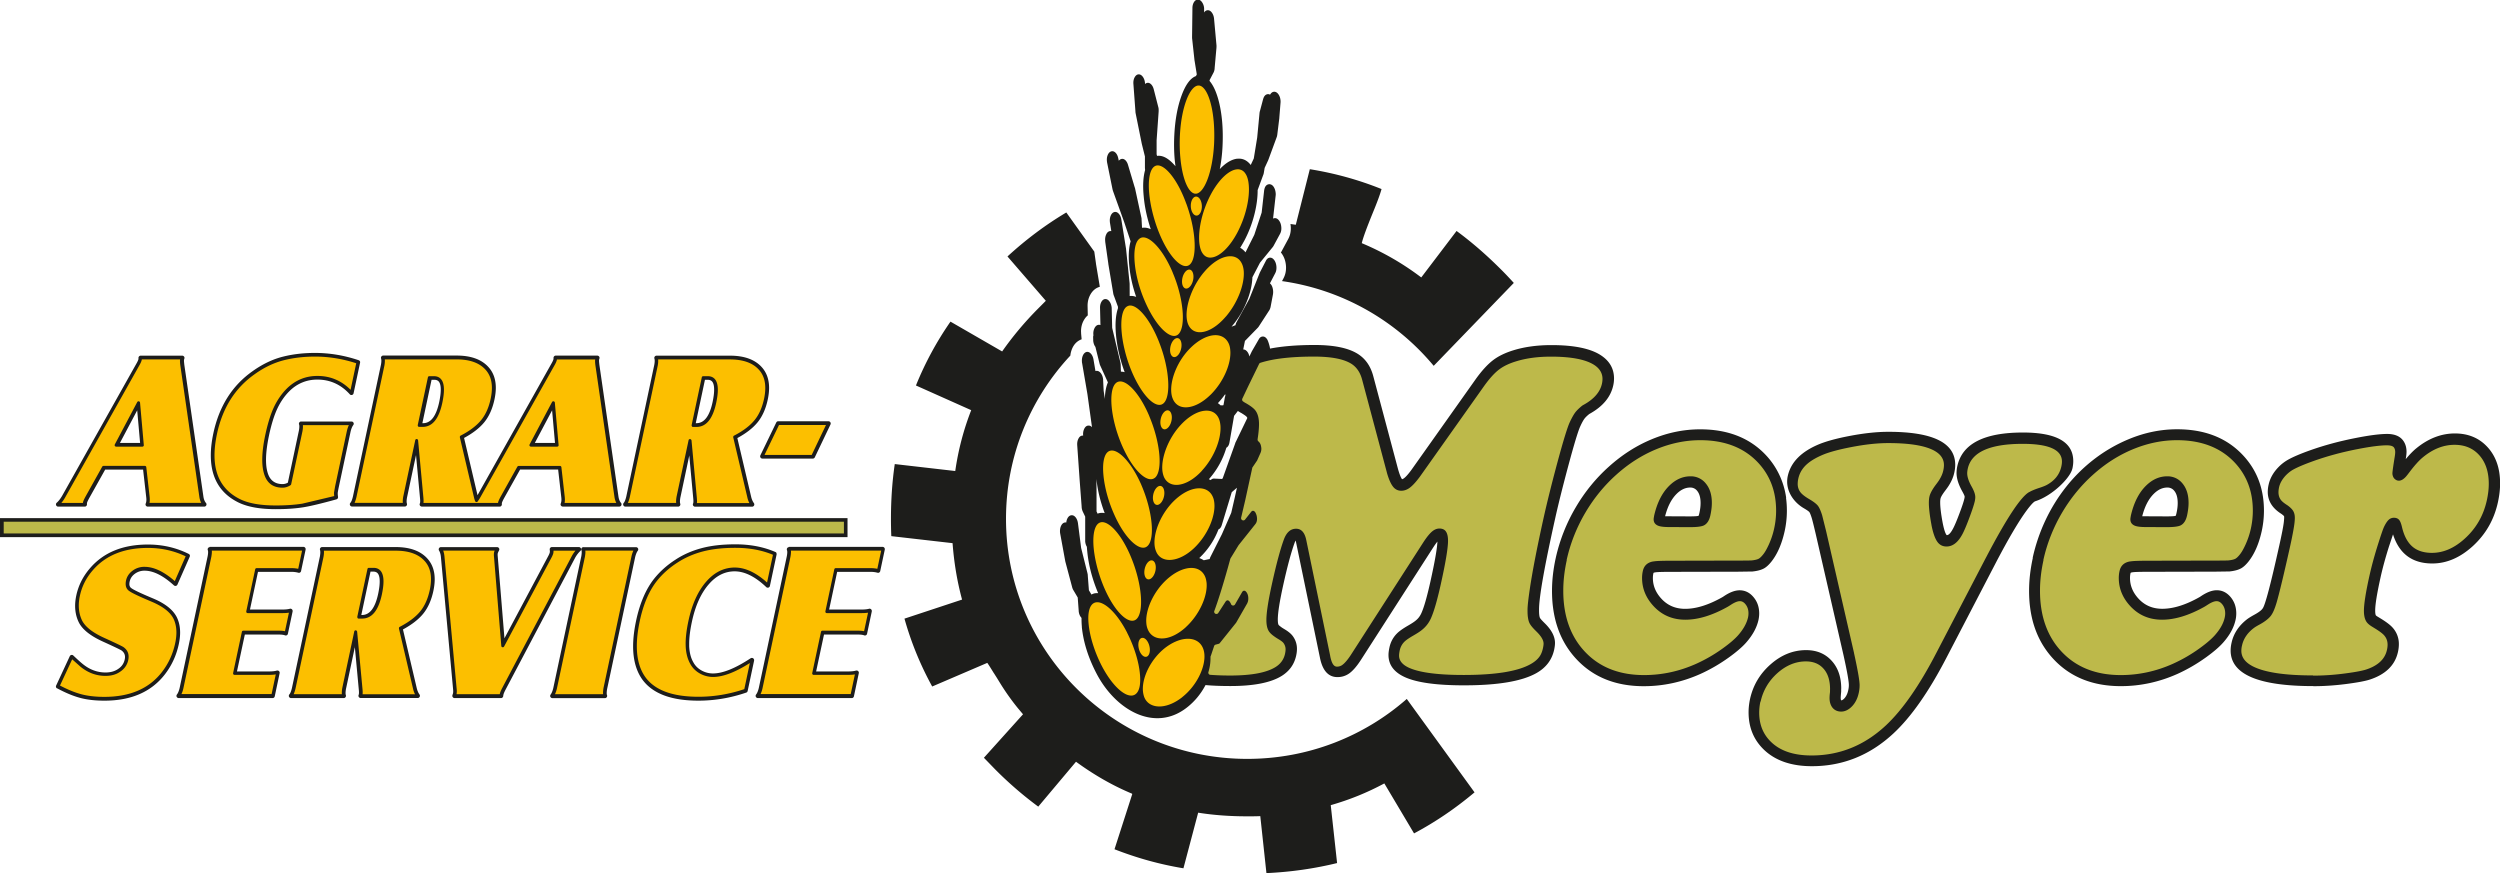
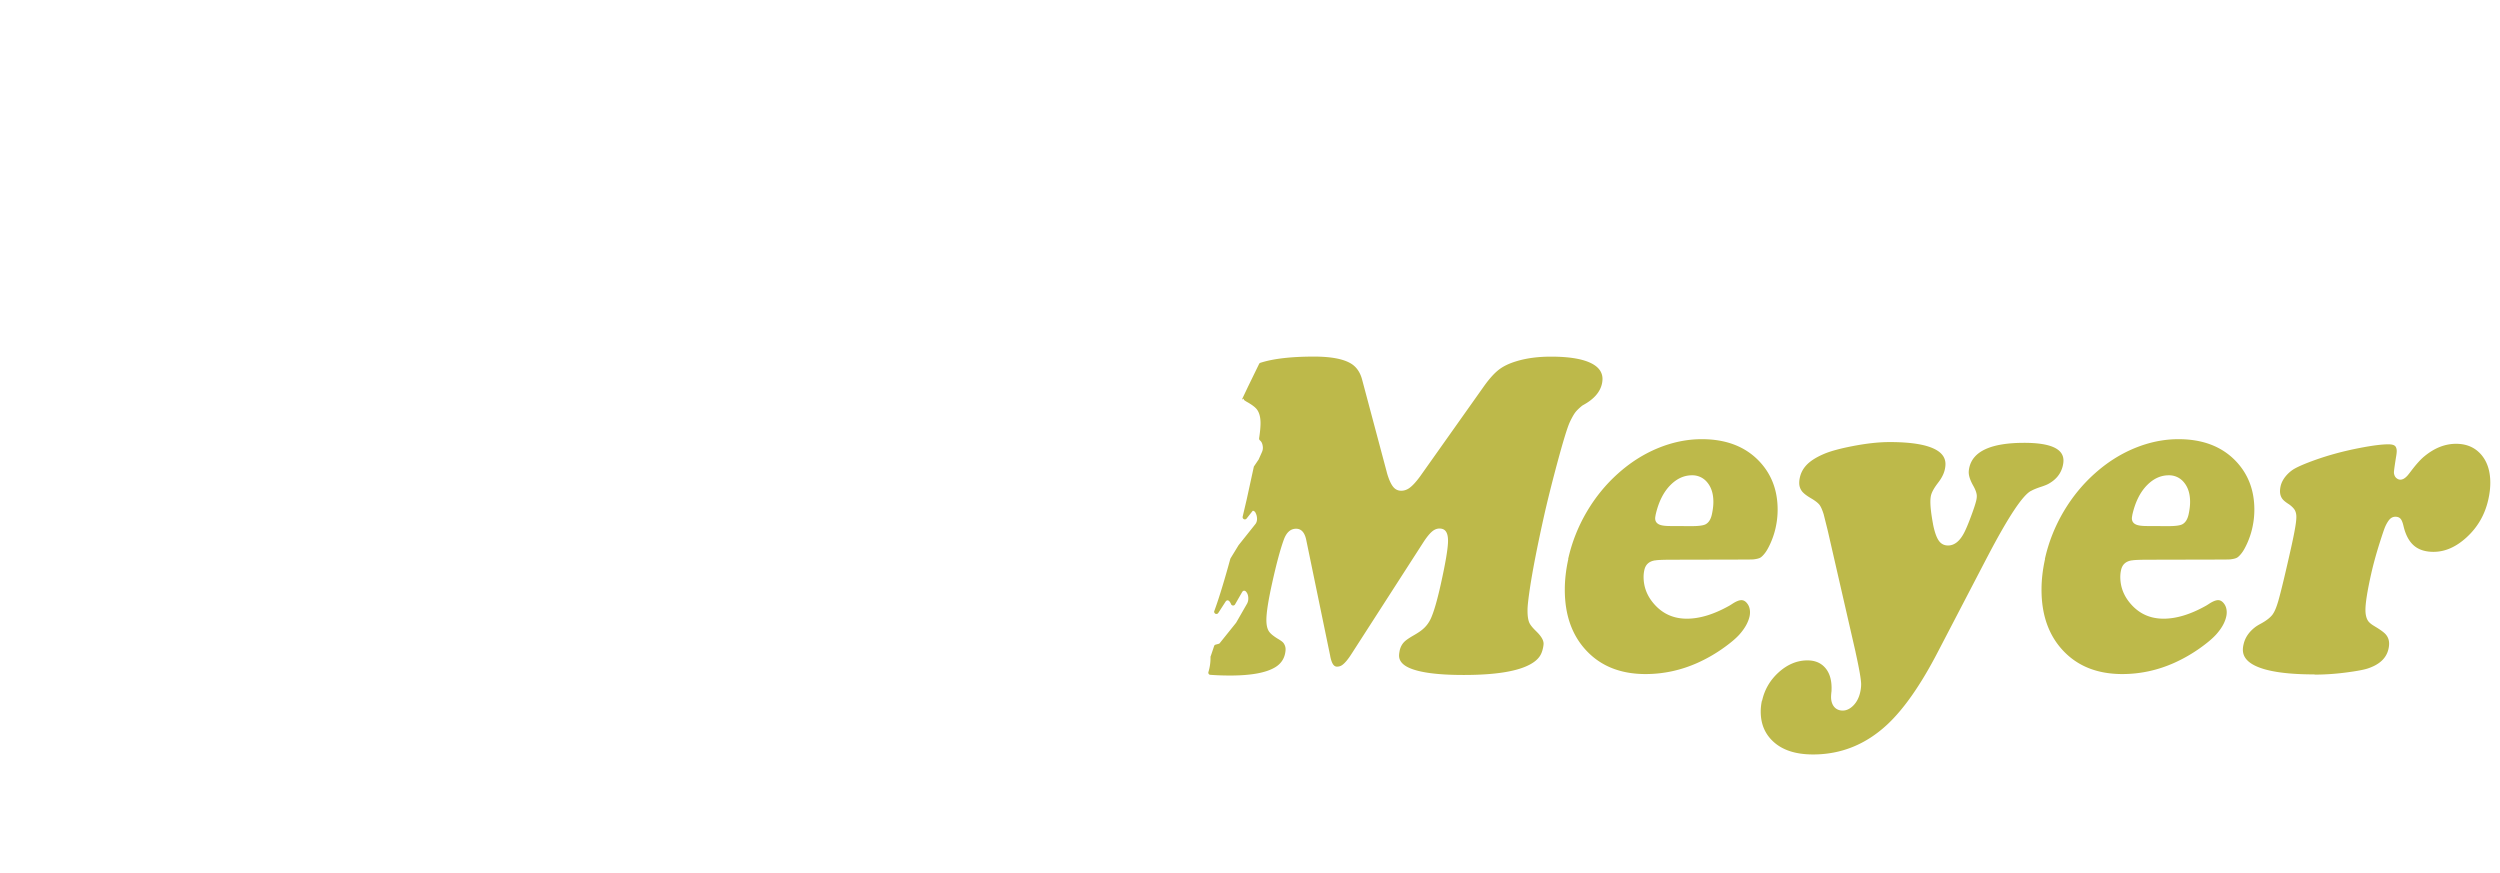
<svg xmlns="http://www.w3.org/2000/svg" width="492.17" height="171.89">
-   <path d="M241.25 77.78l-.11.45c-.03.08-.04.17-.05.26l-.22 1.22-.07.09h-.51c-.17-.17-.34-.31-.53-.43.52-.56 1-1.15 1.44-1.77.01.06.03.12.04.18m-25.16 23.35l-.21-.45v-3.86l-.02-2.52c.23 2.22.77 4.45 1.63 6.72-.27-.06-.54-.07-.81-.04h-.05c-.19.03-.37.07-.54.15zm205.66.48c.49-1.91 1.24-3.36 2.25-4.37.84-.84 1.74-1.26 2.7-1.26a1.67 1.67 0 0 1 1.33.62c.47.55.7 1.36.7 2.44 0 .61-.08 1.27-.24 1.98-.06.26-.11.44-.16.53-.21.07-.81.11-1.79.11l-4.11-.02h0c-.26 0-.49 0-.67-.01zm-93.93 0c.49-1.91 1.24-3.36 2.25-4.37.84-.84 1.74-1.26 2.7-1.26a1.67 1.67 0 0 1 1.33.62c.47.55.7 1.36.7 2.44 0 .61-.08 1.27-.24 1.98-.06.26-.11.44-.16.53-.21.07-.81.11-1.79.11l-4.11-.02h0c-.26 0-.49 0-.67-.01zm-84.1-20.69l.54.33h.03c.65.4 1.05.67 1.17.84.04.06.08.12.11.2l-2.24 4.64a1.52 1.52 0 0 0-.16.39l-2.45 6.85-.14.12-1.55-.07h-.14a.87.87 0 0 0-.53.3c-.12-.07-.24-.12-.36-.18a16.17 16.17 0 0 0 3.44-6.2c.33-.17.55-.56.64-1.17l.88-5.1.75-.97zm-.2 15.11l-.42 1.9-.7 3.03-1.84 4.22-2.23 4.41-.06.12c-.04.1-.08.2-.1.3v.04l-1.18.25c-.28-.18-.57-.32-.89-.43 1.69-1.6 2.95-3.47 3.79-5.65.3-.12.52-.42.66-.89l1.93-6.37.02-.06 1.01-.87zM210.72 70c.04-.44.15-.87.31-1.27.38-.95 1.01-1.59 1.87-1.92.02 0 .03-.01.04-.01l-.1-1.08v-.02l-.02-.47c0-.78.17-1.49.52-2.13.23-.41.49-.75.81-1.01l-.04-1.85v-.05c0-.8.18-1.52.53-2.16.46-.83 1.09-1.35 1.88-1.57l-.76-4.54v-.05l-.33-2.34-5.51-7.7c-4.06 2.42-7.92 5.3-11.58 8.66l7.55 8.73-1.47 1.48c-2.7 2.71-5.07 5.55-7.13 8.49l-10.17-5.87c-2.77 3.99-5.03 8.19-6.8 12.57l10.88 4.86c-1.49 3.82-2.55 7.82-3.14 11.98l-11.91-1.37c-.51 3.49-.75 7.07-.75 10.78a77.58 77.58 0 0 0 .07 3.41l12.06 1.38c.29 3.84.9 7.53 1.87 11.11l-11.34 3.75c1.31 4.67 3.13 9.12 5.46 13.36l10.84-4.65c.13.15.55.81 1.29 2.01.09.11.16.24.24.37.29.44.59.94.93 1.49 1.11 1.81 2.3 3.49 3.59 5.07l.99 1.18-7.7 8.56 2.26 2.33a73.27 73.27 0 0 0 8.44 7.29l7.43-8.84c3.49 2.55 7.15 4.67 11.03 6.29.02.04.04.07.04.09l-3.49 10.85c4.34 1.7 8.86 2.97 13.57 3.75l2.9-10.95c3.13.5 6.36.72 9.67.72.85 0 1.71 0 2.56-.04l1.21 11.22c4.82-.22 9.45-.89 13.91-1.98l-1.25-11.4c3.68-1.05 7.17-2.46 10.55-4.28l5.85 9.84c4.17-2.22 8.14-4.91 11.91-8.08l-13.34-18.39c-8.37 7.34-19.36 11.8-31.4 11.8-26.23 0-47.5-21.16-47.5-47.26 0-12.41 4.81-23.71 12.67-32.14zm43.33-25.9c.02.1.03.21.04.31.02.18.03.36.03.54 0 .77-.17 1.48-.52 2.12h0l-1.3 2.41-.03.06-.11.17c.03.03.05.06.08.09.01.02.02.03.03.04l.04.05a.4.4 0 0 0 .03.04c.45.64.72 1.38.81 2.23.02.18.03.36.03.54 0 .75-.16 1.44-.49 2.07l-.3.57c11.97 1.7 22.5 7.84 29.86 16.68l15.77-16.32c-.89-.98-1.81-1.96-2.79-2.92-2.72-2.7-5.54-5.15-8.48-7.31l-6.95 9.15c-3.69-2.8-7.59-5.02-11.71-6.75.26-1.11 1.01-3.12 2.19-6.02.86-2.08 1.43-3.63 1.7-4.63-4.49-1.81-9.21-3.12-14.12-3.91l-2.76 10.94-1.03-.15zm146.15 65.72c-.49 2.23-.74 4.4-.74 6.49 0 5.56 1.62 10.06 4.86 13.5 3.31 3.52 7.72 5.27 13.21 5.27 3.82 0 7.53-.8 11.12-2.4h0c1.95-.88 3.83-1.97 5.64-3.27 1.5-1.08 2.64-2.06 3.41-2.94 1.27-1.44 2.07-2.91 2.41-4.43a5.64 5.64 0 0 0 .14-1.28c0-1.22-.35-2.26-1.05-3.14-.77-.95-1.7-1.42-2.79-1.42-.89 0-1.91.37-3.05 1.13-.2.14-.34.22-.41.26-2.69 1.51-5.11 2.26-7.27 2.26-1.9 0-3.47-.67-4.69-2.01-1.11-1.21-1.66-2.56-1.66-4.05 0-.31.03-.61.09-.89.01-.07.03-.12.05-.14.04-.03.13-.06.27-.08l.1-.02h0c.38-.06 1.43-.09 3.17-.09h0l13.09-.03 2.79-.04h.04c.95-.1 1.7-.3 2.25-.6.49-.27.99-.73 1.51-1.39 1.16-1.48 2.01-3.45 2.56-5.9a18.71 18.71 0 0 0 .45-4.06c0-4.48-1.46-8.21-4.39-11.2-3.16-3.23-7.4-4.84-12.71-4.84-3.22 0-6.39.65-9.52 1.95-9.84 4.09-16.62 13.03-18.91 23.35zm-48.56-11.81c-.45-3.26-1.91-6.3-4.22-8.65-3.16-3.23-7.4-4.84-12.71-4.84-3.21 0-6.39.65-9.52 1.95-3.02 1.25-5.82 3.04-8.4 5.35-2.58 2.3-4.76 4.97-6.55 8.01a34.25 34.25 0 0 0-3.96 10c-.49 2.23-.74 4.4-.74 6.49 0 5.56 1.62 10.06 4.86 13.5 3.31 3.52 7.72 5.27 13.21 5.27 3.82 0 7.53-.8 11.12-2.4h0c1.95-.88 3.83-1.97 5.64-3.27 1.5-1.08 2.64-2.06 3.41-2.94 1.27-1.45 2.07-2.92 2.41-4.43.09-.43.14-.85.14-1.28 0-1.22-.35-2.27-1.06-3.14-.76-.95-1.7-1.42-2.79-1.42-.89 0-1.91.37-3.05 1.13-.2.14-.34.22-.41.26-2.69 1.51-5.11 2.26-7.27 2.26-1.9 0-3.47-.67-4.69-2.01-1.11-1.21-1.66-2.56-1.66-4.05 0-.31.03-.61.09-.89.01-.07.03-.12.05-.14.04-.03.13-.06.27-.08l.1-.02h.01c.38-.06 1.43-.09 3.17-.09h0l13.09-.03 2.79-.04h.04c.95-.1 1.7-.3 2.25-.6.49-.27.99-.73 1.51-1.39 1.16-1.48 2.01-3.45 2.56-5.9a18.71 18.71 0 0 0 .45-4.06c0-.88-.05-1.73-.17-2.55zm103.76 37.08c2.28 0 4.64-.17 7.07-.51 1.88-.26 3.22-.52 4.03-.78 3.14-1.02 5-2.83 5.58-5.44.12-.54.18-1.04.18-1.53a4.78 4.78 0 0 0-1.31-3.36c-.46-.49-1.24-1.08-2.33-1.74h0l-.36-.22c-.3-.18-.48-.3-.52-.36-.09-.14-.14-.47-.14-.96 0-1.2.36-3.38 1.06-6.55.41-1.85.96-3.85 1.64-6.01l.81-2.43c1.21 3.82 3.79 5.73 7.73 5.73 2.83 0 5.49-1.15 8-3.44 2.52-2.32 4.16-5.17 4.91-8.57.29-1.31.44-2.56.44-3.76 0-2.94-.82-5.32-2.46-7.12-1.65-1.81-3.8-2.71-6.45-2.71s-5.25.99-7.65 2.98c-.61.5-1.28 1.2-2.02 2.08.11-.62.16-1.1.16-1.45 0-.81-.2-1.52-.6-2.11-.63-.93-1.7-1.4-3.22-1.4-1.41 0-3.46.26-6.15.79-3.17.62-6.16 1.42-8.95 2.41-2 .71-3.49 1.35-4.45 1.9a8.29 8.29 0 0 0-1.81 1.4c-1.03 1.05-1.69 2.21-1.97 3.48a6.54 6.54 0 0 0-.17 1.42c0 1.73.85 3.15 2.56 4.26.13.08.21.14.23.16.25.19.39.32.42.38.01.04.02.12.02.26 0 .2-.03.51-.07.91-.11.92-.41 2.43-.88 4.54-1.69 7.63-2.78 11.77-3.27 12.42l-.03.04s0 .01-.01.02c-.25.35-.79.75-1.61 1.2-.58.32-1.02.59-1.31.8 0 0-.01 0-.02.01-1.69 1.28-2.74 2.84-3.15 4.68-.13.56-.19 1.08-.19 1.55 0 4.67 5.43 7.01 16.27 7.01zm-47.41-42.83c.11-.51.17-1 .17-1.46 0-3.77-3.3-5.65-9.9-5.65-7.64 0-11.94 2.2-12.92 6.59a6.26 6.26 0 0 0-.16 1.36c0 1.11.4 2.36 1.2 3.76.26.48.4.79.4.93 0 .07-.02.19-.06.38-.13.58-.45 1.55-.97 2.92-.52 1.39-.94 2.38-1.26 2.98-.45.85-.86 1.28-1.21 1.28h-.04c-.27-.29-.54-1.13-.81-2.52-.31-1.68-.47-2.99-.47-3.92 0-.31.02-.56.06-.74.07-.33.38-.85.91-1.55.3-.4.52-.7.66-.92.57-.88.96-1.77 1.15-2.66.12-.54.18-1.06.18-1.54 0-4.33-4.39-6.49-13.16-6.49-2.24 0-4.78.27-7.61.81-2.52.48-4.5 1.02-5.95 1.6-3.56 1.46-5.63 3.55-6.24 6.27-.58 2.61.94 5.08 3.18 6.38.58.34.93.59 1.06.74.12.16.29.57.49 1.23.12.39.36 1.36.73 2.92l5.51 24.03c.7 3.16 1.05 5.11 1.05 5.87 0 .34-.04.69-.13 1.07-.15.67-.41 1.2-.77 1.58-.23.24-.42.36-.57.36h-.05c-.01-.03-.03-.06-.04-.11 0-.02-.01-.03-.01-.04-.02-.07-.03-.18-.03-.35s.02-.44.05-.79c.02-.22.04-.38.04-.47v-.5s.01-.03.01-.04c0-2.28-.63-4.12-1.9-5.5-1.27-1.39-2.94-2.08-5.01-2.08-2.57 0-4.92.95-7.05 2.85-2.07 1.84-3.4 4.09-3.99 6.76-.19.88-.29 1.76-.29 2.63 0 2.99 1.02 5.45 3.05 7.39 2.25 2.14 5.39 3.22 9.41 3.22 6.09 0 11.45-2.16 16.08-6.47 3.49-3.25 6.97-8.23 10.44-14.93l9.73-18.71c2.49-4.76 4.52-8.2 6.09-10.31.72-.96 1.24-1.53 1.55-1.7l.06-.02s.02-.01.03-.02c3.35-1.06 6.9-4.6 7.3-6.42zM215.2 66.25l.02.85c.05.47.19.87.43 1.19h0l.82 3.3a1.83 1.83 0 0 0 .08.25c.03.07.05.13.08.19l1.48 3.25c-.37.87-.57 1.95-.6 3.26l-.24-1.63-.1-2.06v-.1h0v-.04c-.05-.46-.18-.85-.41-1.18-.25-.35-.53-.52-.85-.52h-.08c-.06 0-.11.02-.17.04l-.39-2.29s0-.04-.01-.06c-.09-.45-.26-.81-.51-1.08s-.52-.38-.81-.34h-.02s-.08.02-.12.04c-.27.11-.49.35-.64.72s-.2.78-.16 1.24a.63.63 0 0 0 .03.19l1.05 6.13.9 6.5c-.23-.24-.47-.34-.74-.31h-.04c-.33.04-.58.27-.77.68-.17.37-.24.8-.19 1.27v.02h-.09-.09 0-.02c-.31.04-.56.25-.74.62-.19.37-.26.8-.23 1.28l.48 6.88h0l.39 5.18c0 .06 0 .12.01.19a2.44 2.44 0 0 0 .25.88l.44.92v4.59.3c.04.41.15.75.33 1.05.02.25.03.51.06.77l.02.2h0c.26 2.61.95 5.26 2.06 7.96.03.06.05.13.08.19a3.38 3.38 0 0 0-.45.01h-.08c-.29.05-.54.13-.79.27l-.5-.85-.22-2.87v-.06-.09l-.06-.32-1.25-4.99-.62-4.83c-.06-.47-.21-.85-.44-1.16-.26-.33-.55-.48-.87-.44-.02 0-.04 0-.07.01-.29.06-.52.26-.7.61a2.11 2.11 0 0 0-.22.8c-.08-.01-.17-.02-.26 0-.04 0-.09.01-.13.03-.3.09-.52.34-.69.74-.14.37-.19.77-.15 1.22 0 .05.01.09.02.14 0 .02 0 .04.01.07l.99 5.4a.86.86 0 0 0 .02.08c0 .04.02.09.03.13l1.31 4.92c.06.24.15.45.26.62l.84 1.42.19 2.59v.05.03c.05.5.2.91.46 1.23a1.27 1.27 0 0 0 .1.12c-.01.52.01 1.08.06 1.68v.13c.31 2.99 1.27 6.03 2.88 9.12 3.8 7.3 11.53 11.65 17.83 6.69 1.5-1.18 2.71-2.64 3.64-4.4 1.42.13 3.06.19 4.91.19 4.57 0 7.92-.66 10.05-1.97 1.54-.95 2.5-2.28 2.88-4 .11-.49.16-.94.16-1.35 0-.93-.28-1.78-.84-2.54-.33-.44-.87-.89-1.63-1.34-.28-.17-.48-.29-.58-.37-.02-.01-.03-.02-.04-.03l-.16-.12c-.21-.16-.34-.27-.37-.33-.1-.18-.15-.52-.15-1.05 0-1.32.37-3.63 1.1-6.93.8-3.59 1.53-6.3 2.19-8.12a3.06 3.06 0 0 1 .22-.5c.02.08.04.18.07.29l4.71 22.76c.51 2.56 1.66 3.84 3.45 3.84a3.93 3.93 0 0 0 2.31-.72c.73-.52 1.52-1.43 2.36-2.74h0l14.15-22.01c.33-.51.62-.92.86-1.21-.05 1.36-.52 4.01-1.39 7.93-.67 2.99-1.26 5.07-1.79 6.21-.26.56-.61 1.02-1.07 1.39l-.11.09c-.26.21-.71.51-1.37.89-.97.56-1.68 1.05-2.12 1.47-.81.77-1.35 1.73-1.59 2.85-.12.56-.19 1.06-.19 1.49 0 1.92 1.06 3.37 3.19 4.35 2.36 1.09 6.26 1.63 11.69 1.63 6.64 0 11.39-.8 14.24-2.41 1.88-1.06 3.04-2.58 3.49-4.57.11-.52.17-.97.17-1.36 0-1.23-.63-2.49-1.91-3.78l-.32-.32c-.42-.42-.67-.71-.74-.86-.11-.25-.17-.75-.17-1.49v-.22c.03-2.54 1.09-8.49 3.17-17.83.62-2.8 1.47-6.19 2.53-10.16 1.18-4.39 1.98-7.06 2.42-8 .33-.72.61-1.22.84-1.52.18-.24.49-.54.92-.89.02-.01.04-.03.07-.04 2.6-1.44 4.14-3.29 4.65-5.56a6.27 6.27 0 0 0 .16-1.4c0-1.95-.89-3.48-2.67-4.62-2.04-1.3-5.26-1.95-9.65-1.95-2.75 0-5.22.33-7.42 1-1.64.5-3 1.15-4.06 1.96-1.11.84-2.28 2.13-3.51 3.86l-12.53 17.68c-.88 1.21-1.51 1.84-1.89 1.9-.23-.29-.5-.96-.8-2.02l-4.87-18.28c-.53-1.98-1.55-3.44-3.08-4.39-1.85-1.15-4.67-1.73-8.47-1.73-3.44 0-6.36.24-8.77.71-.05-.46-.37-1.54-.59-1.86-.27-.39-.58-.56-.93-.51-.29.04-.52.22-.7.55l-1.29 2.23-.08.14-.48 1c-.08-.41-.24-.75-.48-1.02-.23-.25-.47-.37-.73-.36l.34-1.69c.02-.02.04-.04.07-.06l2.5-2.57s.09-.1.13-.17c0-.01.02-.02.02-.03l2.05-3.16s.02-.03.03-.04c.1-.17.17-.36.23-.57 0-.03.02-.07.02-.1l.45-2.38a2.86 2.86 0 0 0 .04-.83c-.07-.65-.27-1.12-.62-1.42l1.04-1.99c.21-.4.28-.86.23-1.39-.05-.47-.19-.87-.42-1.19-.01-.02-.03-.03-.04-.05-.26-.33-.55-.47-.87-.43-.3.04-.55.24-.73.6l-1.18 2.29c-.03.06-.06.14-.09.21l-2 5.01-2.52 4.6c-.03.06-.06.12-.09.19a3.44 3.44 0 0 0-.09.29c0 .03-.02.07-.02.1l-.77.29s.04-.05.06-.08c1.22-1.43 2.19-3.04 2.92-4.83.69-1.68 1.06-3.29 1.12-4.82l1.49-2.86 2.53-3.1.11-.16c.02-.03.04-.06.05-.09l1.26-2.33c.22-.4.3-.87.24-1.41-.05-.46-.18-.85-.41-1.17-.27-.38-.58-.55-.92-.51a.71.71 0 0 0-.28.09c0-.05.01-.09.01-.14l.49-4.35c.03-.2.03-.41 0-.62-.04-.38-.14-.72-.31-1.02-.18-.32-.4-.52-.66-.6-.12-.04-.24-.06-.36-.04-.55.08-.87.54-.95 1.4l-.47 4.18-1.45 4.38-1.73 3.45a3.41 3.41 0 0 0-1.05-.9 23.51 23.51 0 0 0 .88-1.52 23.25 23.25 0 0 0 1.95-5.16c.41-1.66.62-3.22.61-4.68l1.07-2.9c.07-.15.12-.32.15-.52l.16-.95.7-1.51.09-.24 1.59-4.32c.03-.08.05-.16.07-.25v-.02c.03-.11.04-.21.05-.31l.39-3.17v-.09l.23-2.85a2.62 2.62 0 0 0 0-.56c-.04-.4-.15-.76-.34-1.06-.19-.31-.42-.51-.68-.58-.1-.03-.21-.04-.31-.02-.24.03-.45.17-.63.42-.03.05-.07.1-.1.15a.75.75 0 0 0-.48-.1c-.41.06-.7.37-.87.94 0 .02-.01.04-.02.06l-.61 2.29a2.16 2.16 0 0 0-.1.54l-.45 4.72-.67 4.11-.6 1.28c-.72-.93-1.6-1.34-2.65-1.23h-.08c-1 .14-2.04.73-3.12 1.79a5.78 5.78 0 0 0-.24.25 30.59 30.59 0 0 0 .53-4.36c.09-1.72.07-3.39-.07-5l-.03-.31c-.18-1.8-.49-3.37-.93-4.72-.41-1.27-.91-2.25-1.49-2.93l-.03-.18.78-1.49s.02-.03.02-.04c.1-.2.17-.44.2-.72v-.09l.35-3.91a3.88 3.88 0 0 0 .02-.35v-.23l-.48-5.25v-.02c-.05-.49-.2-.9-.45-1.23-.26-.34-.55-.48-.87-.44-.26.03-.47.18-.64.44v-.53-.33a2.35 2.35 0 0 0-.39-1.14c-.21-.31-.45-.49-.73-.53a.74.74 0 0 0-.21 0c-.27.04-.5.21-.69.53-.18.31-.28.69-.28 1.13l-.07 5.73c0 .09 0 .17.01.26l.46 4.22s0 .08.02.12l.44 2.73-.17.33c-1.09.4-2.04 1.68-2.83 3.84-.79 2.15-1.26 4.71-1.42 7.67-.09 1.7-.07 3.34.07 4.9l.03.3.12 1.03c-1.26-1.48-2.44-2.16-3.54-2.04h-.04-.05l-.08-.31v-2.75l.4-5.66c.01-.16 0-.32 0-.49a2.04 2.04 0 0 0-.08-.43l-.89-3.48c-.11-.41-.28-.73-.52-.97-.23-.22-.48-.32-.73-.28-.09.01-.17.04-.25.08-.07.04-.14.09-.21.15v-.15s-.01-.02-.01-.03v-.02-.03c-.05-.48-.2-.89-.44-1.21-.25-.33-.53-.48-.83-.46h-.02 0-.02c-.3.04-.54.24-.73.59-.2.37-.28.81-.24 1.31l.4 5.4V22v.07c.02.08.03.15.04.23l1.2 5.95c.01.06.03.12.04.17l.59 2.38v2.25s0 .06.01.09c0 .06 0 .12.01.18 0 .05.01.09.02.14-.38 1.35-.48 3.04-.29 5.08l.03.31v.02c.2 2.04.66 4.12 1.37 6.25-.53-.24-1.03-.34-1.52-.29h-.05c-.05 0-.1.02-.15.02l-.09-1.65v-.11c-.01-.12-.03-.24-.06-.35l-1.21-5.59c-.02-.12-.06-.22-.1-.33l-1.31-4.39c-.11-.37-.28-.66-.5-.88-.23-.22-.47-.31-.72-.27-.13.02-.25.07-.36.15-.08.06-.16.13-.23.21l-.1-.48c-.09-.44-.26-.8-.5-1.06-.24-.25-.5-.36-.77-.32a.47.47 0 0 0-.17.04c-.27.1-.49.34-.64.71s-.2.77-.15 1.22c.01.1.02.19.04.29l1.05 5.18.03.12c.01.05.03.11.05.18 0 .02.02.05.02.07l2.2 6.12 1.27 3.8c-.35 1.23-.45 2.78-.28 4.64l.02.23c.2 2.02.65 4.04 1.36 6.07-.42-.16-.83-.22-1.23-.18h-.05l-.01-2.19c0-.11 0-.23-.01-.34l-.7-6.76s0-.09-.02-.13l-.9-5.59c-.07-.47-.23-.86-.48-1.15s-.52-.42-.82-.38c-.04 0-.08.01-.13.03-.28.09-.5.32-.66.68-.16.37-.22.8-.17 1.27 0 .06.01.11.02.17l.26 1.62c-.08-.01-.16-.02-.25 0h-.02 0-.02c-.31.06-.56.29-.73.69-.17.38-.23.81-.18 1.29v.05.02.05l.61 4.29v.06l.96 5.74c.03.21.08.4.16.58l.78 2.12v.3c-.45 1.35-.58 3.08-.39 5.21l.02.22c.24 2.37.8 4.75 1.69 7.15-.25-.07-.5-.1-.74-.1l-.04-1.3c0-.05 0-.1-.01-.16h0c-.01-.16-.04-.3-.07-.42l-1.6-6.74-.09-3.77c0-.08 0-.15-.01-.23-.05-.46-.18-.85-.41-1.17-.23-.33-.49-.49-.79-.5h-.13c-.28.04-.52.23-.7.56-.19.34-.27.73-.26 1.19l.08 3.37a.78.78 0 0 0-.4-.05c-.29.04-.53.23-.72.57-.21.38-.32.84-.27 1.38v.21zM23.61 87.2l3.4-6.42.57 6.42h-3.97zm81.68 0l3.4-6.42.57 6.42h-3.97zm31.68-3.89l1.81-8.54h.56c.41 0 .71.14.91.41.23.32.34.84.34 1.54 0 .66-.1 1.46-.3 2.41-.59 2.79-1.65 4.18-3.18 4.18h-.14zm-65.84 37.76l1.81-8.54h.56c.41 0 .71.14.91.41.23.32.34.84.34 1.54 0 .66-.1 1.46-.3 2.41-.59 2.78-1.65 4.18-3.18 4.18h-.14zm12.02-37.76l1.81-8.54h.56c.41 0 .71.14.91.41.23.32.34.84.34 1.54 0 .65-.1 1.46-.3 2.41-.59 2.79-1.65 4.18-3.18 4.18h-.14zm66.94 6.97h9.93a.39.39 0 0 0 .23-.07c.07-.04.12-.1.16-.18l3.09-6.47c.03-.06.04-.12.04-.19 0-.12-.04-.22-.13-.31a.44.44 0 0 0-.31-.13h-9.89a.39.39 0 0 0-.23.07c-.07.04-.12.1-.16.18l-3.13 6.47c-.03.06-.04.12-.04.19 0 .12.04.22.13.31a.44.44 0 0 0 .31.13zm-35.22 17.43c-.12 0-.22.04-.31.13a.44.44 0 0 0-.13.31c0 .05 0 .1.03.15.04.11.06.25.06.43a5.14 5.14 0 0 1-.08.78l-5.52 25.96c-.14.58-.32 1-.52 1.27a.43.43 0 0 0-.09.26c0 .12.04.22.13.31a.44.44 0 0 0 .31.13h10.34c.12 0 .22-.04.31-.13a.44.44 0 0 0 .13-.31c0-.05 0-.1-.03-.14-.04-.11-.06-.25-.06-.43a5.14 5.14 0 0 1 .08-.78l5.52-25.96c.14-.58.32-1 .52-1.27a.43.43 0 0 0 .09-.26c0-.12-.04-.22-.13-.31a.44.44 0 0 0-.31-.13h-10.34zm40.47 0c-.12 0-.22.04-.31.13a.44.44 0 0 0-.13.31c0 .05.01.11.03.16.04.1.06.23.06.4 0 .21-.03.47-.09.79l-5.52 25.96c-.14.57-.31.99-.53 1.27a.41.41 0 0 0-.09.26c0 .12.04.22.13.31a.44.44 0 0 0 .31.13h18.49c.1 0 .19-.03.27-.1.08-.06.13-.15.15-.25l.96-4.55s.01-.06.01-.09c0-.12-.04-.22-.13-.31a.44.44 0 0 0-.31-.13c-.05 0-.09 0-.14.02-.34.11-.88.17-1.64.17h-6.19l1.55-7.27h6.6c.59 0 1.03.05 1.31.16a.4.4 0 0 0 .15.03c.1 0 .19-.03.27-.1.08-.06.13-.15.15-.25l.93-4.4v-.09c0-.12-.04-.22-.13-.31a.44.44 0 0 0-.31-.13c-.04 0-.08 0-.12.02-.37.1-.86.15-1.46.15h-6.38l1.58-7.42h6.6c.49 0 .93.06 1.34.17a.5.5 0 0 0 .12.02c.1 0 .19-.03.27-.1s.13-.15.15-.25l.9-4.23v-.09c0-.12-.04-.22-.13-.31a.44.44 0 0 0-.31-.13h-18.49zm-114.02 0c-.12 0-.22.04-.31.13a.44.44 0 0 0-.13.31c0 .05.01.11.03.16.04.1.06.23.06.4 0 .21-.03.47-.09.79l-5.52 25.96c-.14.57-.31.99-.53 1.27a.41.41 0 0 0-.09.26c0 .12.04.22.13.31a.44.44 0 0 0 .31.13h18.49c.1 0 .19-.03.27-.1.08-.06.13-.15.15-.25l.96-4.55s.01-.06.01-.09c0-.12-.04-.22-.13-.31a.44.44 0 0 0-.31-.13c-.05 0-.09 0-.14.02-.34.11-.88.17-1.64.17h-6.19l1.55-7.27h6.6c.59 0 1.03.05 1.31.16a.4.4 0 0 0 .15.03c.1 0 .19-.03.27-.1.08-.06.13-.15.15-.25l.93-4.4v-.09c0-.12-.04-.22-.13-.31a.44.44 0 0 0-.31-.13c-.04 0-.08 0-.12.02-.37.1-.86.15-1.46.15h-6.38l1.58-7.42h6.6c.49 0 .93.06 1.34.17a.5.5 0 0 0 .12.02c.1 0 .19-.03.27-.1s.13-.15.15-.25l.9-4.23v-.09c0-.12-.04-.22-.13-.31a.44.44 0 0 0-.31-.13H41.24zM11.23 135.5c1.67.9 3.19 1.53 4.58 1.9 1.36.36 2.94.54 4.75.54 5.22 0 9.16-1.7 11.83-5.09 1.39-1.77 2.33-3.79 2.81-6.05.17-.8.26-1.55.26-2.26 0-.95-.15-1.81-.46-2.59-.63-1.66-2.26-3.05-4.9-4.15-2.42-1.01-3.84-1.69-4.27-2.03-.24-.18-.36-.45-.36-.8a2.24 2.24 0 0 1 .06-.48c.13-.62.47-1.13 1.02-1.53a3.14 3.14 0 0 1 1.92-.61c1.72 0 3.64.96 5.77 2.89.08.07.18.11.29.11.09 0 .17-.02.24-.07s.13-.11.16-.19l2.42-5.49c.02-.06.04-.11.04-.17a.39.39 0 0 0-.07-.23c-.04-.07-.1-.12-.18-.16-2.48-1.23-5.15-1.84-8.01-1.84-4.92 0-8.71 1.54-11.38 4.63-1.39 1.6-2.3 3.39-2.73 5.39-.15.71-.23 1.4-.23 2.05 0 1.13.22 2.18.67 3.14.67 1.44 2.25 2.73 4.74 3.87 2.2 1 3.43 1.59 3.7 1.76.47.33.71.77.71 1.3a2.34 2.34 0 0 1-.06.5c-.17.79-.61 1.42-1.33 1.88-.65.44-1.46.67-2.43.67-1.61 0-3.09-.54-4.44-1.62-.4-.31-1.04-.89-1.92-1.72-.08-.08-.18-.12-.3-.12a.39.39 0 0 0-.23.07.55.55 0 0 0-.16.18l-2.69 5.79c-.03.06-.04.12-.04.18a.43.43 0 0 0 .06.22c.04.07.1.12.17.16zm75.58-27.79c-.12 0-.22.04-.31.13a.44.44 0 0 0-.13.31c0 .08.02.16.06.23.2.32.32.75.37 1.27l2.39 25.95c.02.18.03.35.03.5 0 .17-.01.31-.04.42 0 .02-.02.06-.05.14l-.06.19s-.02.09-.02.14c0 .12.04.22.13.31a.44.44 0 0 0 .31.13h9.15a.4.4 0 0 0 .29-.12c.08-.08.13-.17.14-.29 0-.08.02-.17.04-.26.05-.22.19-.56.43-1.01l13.7-25.97c.3-.53.64-.97 1.02-1.32a.43.43 0 0 0 .14-.32c0-.12-.04-.22-.13-.31a.44.44 0 0 0-.31-.13h-5.3c-.12 0-.22.04-.31.13a.44.44 0 0 0-.13.31v.05c.02.14.03.26.03.36 0 .07 0 .13-.01.18-.04.18-.13.4-.27.67l-8.66 16.26-1.32-16.11c-.01-.13-.02-.24-.02-.33 0-.12 0-.22.03-.3.03-.12.11-.31.25-.56a.5.5 0 0 0 .05-.21c0-.12-.04-.22-.13-.31a.44.44 0 0 0-.31-.13H86.81zm66.05 1.13c-.05-.07-.11-.13-.19-.16-2.32-1.01-4.95-1.52-7.89-1.52-2.51 0-4.69.24-6.56.73-1.95.51-3.71 1.28-5.28 2.32-1.64 1.06-3.02 2.3-4.15 3.71-1.63 2.05-2.82 4.81-3.56 8.27-.39 1.85-.59 3.53-.59 5.05 0 2.75.64 4.97 1.92 6.68 2.04 2.68 5.69 4.02 10.94 4.02 3.18 0 6.32-.53 9.41-1.59a.44.44 0 0 0 .18-.12c.05-.06.08-.12.1-.2l1.27-5.98v-.09c0-.12-.04-.22-.13-.31a.44.44 0 0 0-.31-.13c-.09 0-.17.02-.24.07-3.04 2-5.51 2.99-7.41 2.99-.8 0-1.55-.19-2.25-.58-.71-.39-1.24-.92-1.61-1.59-.5-.85-.77-1.91-.83-3.18v-.49c0-1.2.17-2.62.52-4.27.66-3.14 1.76-5.61 3.29-7.39 1.48-1.73 3.19-2.6 5.14-2.6s4.05 1.03 6.22 3.1c.08.08.18.12.3.12.1 0 .19-.03.27-.1.08-.06.13-.15.15-.25l1.32-6.19v-.09c0-.09-.02-.17-.07-.24zm-83.01 18.45l.77 8.3c.03.27.05.51.05.71 0 .15 0 .28-.03.37v.02c-.01.05-.02.09-.04.12-.02.05-.03.11-.03.17 0 .12.04.22.13.31a.44.44 0 0 0 .31.13h11.22c.12 0 .22-.04.31-.13a.44.44 0 0 0 .13-.31c0-.09-.03-.18-.08-.25-.25-.34-.43-.77-.55-1.28l-2.71-11.53c1.73-.94 3.05-1.96 3.97-3.08.96-1.18 1.63-2.68 2.02-4.52.17-.81.26-1.57.26-2.27 0-1.7-.5-3.07-1.49-4.14-1.36-1.47-3.43-2.21-6.19-2.21H63.42c-.12 0-.22.04-.31.13a.44.44 0 0 0-.13.31c0 .04 0 .08.02.12.04.13.06.3.06.49 0 .21-.03.46-.07.75l-5.52 25.96c-.15.63-.32 1.05-.5 1.24-.07.08-.11.18-.11.29 0 .12.04.22.13.31a.44.44 0 0 0 .31.13h10.37c.12 0 .22-.04.31-.13a.44.44 0 0 0 .13-.31c0-.04 0-.09-.02-.13-.04-.12-.06-.27-.06-.45 0-.21.03-.47.08-.77l1.77-8.35zm65.84-37.68l.77 8.31c.03.28.05.52.05.72 0 .16 0 .28-.03.37 0 .05-.02.09-.04.13a.47.47 0 0 0-.04.17c0 .12.04.22.13.31a.44.44 0 0 0 .31.13h11.22c.12 0 .22-.04.31-.13a.44.44 0 0 0 .13-.31.47.47 0 0 0-.08-.26c-.25-.34-.43-.76-.55-1.28l-2.71-11.53c1.74-.94 3.06-1.97 3.97-3.08.96-1.18 1.63-2.68 2.02-4.52.17-.81.26-1.57.26-2.27 0-1.69-.5-3.07-1.49-4.14-1.36-1.47-3.43-2.21-6.2-2.21h-14.47c-.12 0-.22.04-.31.13a.44.44 0 0 0-.13.31c0 .04 0 .08.02.12.04.13.06.29.06.48 0 .21-.03.47-.08.75l-5.52 25.96c-.15.63-.32 1.05-.5 1.24-.08.08-.11.18-.11.29 0 .12.04.22.13.31a.44.44 0 0 0 .31.13h10.38c.12 0 .22-.04.31-.13a.44.44 0 0 0 .13-.31c0-.05 0-.09-.02-.13-.04-.12-.06-.27-.06-.45 0-.21.03-.47.08-.76l1.77-8.35zM20.68 92.45h7.49l.62 5.47a3.64 3.64 0 0 1 .03.45 2.41 2.41 0 0 1-.05.5c0 .02-.02.06-.04.13l-.05.15s-.03.1-.03.15c0 .12.04.22.13.31a.44.44 0 0 0 .31.13h11.12c.12 0 .22-.04.31-.13a.44.44 0 0 0 .13-.31c0-.11-.03-.2-.1-.28-.25-.29-.42-.7-.5-1.22l-3.76-25.96c-.04-.36-.07-.63-.07-.81 0-.1 0-.18.02-.23.01-.06.03-.12.05-.19a.4.4 0 0 0 .03-.15c0-.12-.04-.22-.13-.31a.44.44 0 0 0-.31-.13H27.7c-.12 0-.21.04-.3.12-.08.08-.13.17-.14.29v.14.12c-.05.22-.2.55-.46.99L12.21 97.65c-.35.58-.69 1.02-1.04 1.32-.1.09-.15.19-.15.33 0 .12.04.22.13.31a.44.44 0 0 0 .31.13h5.22c.12 0 .22-.04.31-.13a.44.44 0 0 0 .13-.31h0v-.16-.1c.05-.21.2-.53.44-.97l3.15-5.63zm50.15-21.37c-.06-.08-.13-.13-.21-.16-2.85-.96-5.72-1.44-8.61-1.44-2.24 0-4.34.24-6.28.73-2.05.51-4.05 1.47-6 2.86-4.02 2.83-6.59 6.91-7.73 12.24-.33 1.56-.5 3.01-.5 4.33 0 4.43 1.83 7.53 5.5 9.31h0c1.79.86 4.22 1.29 7.3 1.29 2.02 0 3.8-.12 5.34-.36 1.42-.22 3.62-.75 6.59-1.57.09-.03.17-.08.23-.15a.43.43 0 0 0 .09-.26v-.07a4.96 4.96 0 0 1-.06-.66v-.12c.03-.26.1-.65.21-1.18l2.32-10.9c.14-.58.32-1.01.53-1.29a.41.41 0 0 0 .09-.26c0-.12-.04-.22-.13-.31s-.19-.13-.31-.13h-9.91c-.12 0-.22.04-.31.13a.44.44 0 0 0-.13.31c0 .05.01.11.03.16.04.09.05.22.05.39 0 .22-.03.49-.09.82l-2.17 10.23a2.11 2.11 0 0 1-1.04.28c-1.54 0-2.53-.77-2.96-2.31-.2-.69-.3-1.51-.3-2.47 0-1.34.2-2.94.59-4.8.46-2.17 1.01-3.92 1.63-5.26.63-1.34 1.42-2.49 2.38-3.45 1.54-1.52 3.38-2.28 5.51-2.28 2.51 0 4.64.97 6.39 2.9.09.1.19.14.32.14.1 0 .19-.03.27-.1.08-.06.13-.15.15-.25l1.28-6.02s.01-.06.01-.09c0-.09-.03-.18-.08-.25zm12.19 28.66h15.34c.12 0 .22-.04.31-.13a.44.44 0 0 0 .13-.31h0v-.16-.1c.05-.21.2-.53.44-.97l3.15-5.63h7.49l.62 5.47a3.64 3.64 0 0 1 .03.45 2.41 2.41 0 0 1-.05.5c0 .02-.02.06-.04.13l-.05.15s-.03.1-.03.15c0 .12.04.22.13.31a.44.44 0 0 0 .31.13h11.12c.12 0 .22-.04.31-.13a.44.44 0 0 0 .13-.31c0-.11-.03-.2-.1-.28-.25-.29-.42-.7-.5-1.22L118 71.83c-.04-.36-.07-.63-.07-.81 0-.1 0-.18.02-.23.01-.06.03-.12.05-.19a.4.4 0 0 0 .03-.15c0-.12-.04-.22-.13-.31a.44.44 0 0 0-.31-.13h-8.18c-.12 0-.21.04-.3.12-.08.08-.13.17-.14.29v.14.12c-.05.22-.2.55-.46.99l-14.5 25.82-2.65-11.27c1.74-.94 3.06-1.97 3.97-3.08.96-1.18 1.63-2.68 2.02-4.52.17-.81.26-1.57.26-2.27 0-1.69-.5-3.07-1.5-4.14-1.36-1.47-3.43-2.21-6.2-2.21H75.44c-.12 0-.22.04-.31.13a.44.44 0 0 0-.13.31c0 .04 0 .08.02.12.04.13.06.29.06.48 0 .21-.03.47-.08.75l-5.52 25.96c-.15.63-.32 1.05-.5 1.24-.08.08-.11.18-.11.29 0 .12.04.22.13.31a.44.44 0 0 0 .31.13h10.38c.12 0 .22-.04.31-.13a.44.44 0 0 0 .13-.31c0-.05 0-.09-.02-.13-.04-.12-.06-.27-.06-.45 0-.21.03-.47.08-.76l1.77-8.35.77 8.31c.03.28.05.52.05.72 0 .16 0 .28-.03.37 0 .05-.02.09-.04.13a.47.47 0 0 0-.04.17c0 .12.04.22.13.31a.44.44 0 0 0 .31.13zM0 102v3.75h166.85V102H0z" fill-rule="evenodd" fill="#1d1d1b" />
-   <path d="M.73 102.71h165.41v2.31H.73z" fill="#bdb94a" />
  <g fill-rule="evenodd">
-     <path d="M22.67 87.85c.06.06.12.08.2.08h5.16a.28.28 0 0 0 .2-.08c.06-.06.08-.12.08-.2v-.03l-.74-8.35c0-.07-.04-.14-.09-.19-.06-.05-.12-.08-.2-.08-.05 0-.1.01-.15.04a.29.29 0 0 0-.11.11L22.6 87.5s-.03.09-.03.14a.28.28 0 0 0 .08.2m-2.41 3.91s-.08.06-.11.11l-3.27 5.86c-.28.51-.46.9-.52 1.17 0 .05 0 .08-.01.12h-4.25c.24-.28.47-.61.7-1l14.59-25.97c.3-.51.48-.91.54-1.2 0-.02 0-.05.01-.09h7.53c0 .08-.02.18-.02.28 0 .21.02.52.07.9l3.76 25.97a3.84 3.84 0 0 0 .35 1.1H29.43c.04-.19.06-.4.06-.64a5.17 5.17 0 0 0-.03-.54l-.66-5.85c0-.07-.04-.13-.09-.18a.28.28 0 0 0-.19-.07h-8.14c-.05 0-.1.01-.15.04zm49.89-20.24l-1.11 5.23c-1.82-1.82-3.99-2.73-6.54-2.73-2.33 0-4.33.83-6.02 2.49-1.02 1.02-1.86 2.24-2.53 3.65-.65 1.38-1.21 3.19-1.69 5.41-.41 1.91-.61 3.56-.61 4.95 0 1.03.11 1.92.33 2.67.53 1.89 1.75 2.83 3.65 2.83.54 0 1.07-.16 1.58-.49.07-.04.11-.1.13-.18l2.22-10.42a5.3 5.3 0 0 0 .1-.96l-.01-.26h9.05c-.15.3-.27.67-.38 1.1l-2.32 10.91-.22 1.25v.19c0 .14.01.31.04.51l-6.27 1.49c-1.51.24-3.25.36-5.23.36-2.97 0-5.3-.4-6.98-1.21-3.39-1.65-5.09-4.54-5.09-8.66 0-1.28.16-2.67.48-4.18 1.09-5.15 3.57-9.08 7.44-11.8 1.87-1.34 3.79-2.25 5.76-2.75 1.89-.47 3.92-.71 6.11-.71 2.73 0 5.44.44 8.13 1.32zm12.2 12.45c.06.06.12.08.2.08h.67c1.92 0 3.21-1.58 3.88-4.75.21-1 .32-1.85.32-2.56 0-.86-.16-1.51-.47-1.95-.34-.48-.84-.72-1.5-.72h-.91a.28.28 0 0 0-.18.06.27.27 0 0 0-.1.17l-2 9.4v.06a.28.28 0 0 0 .08.2zm22 3.89c.06.06.12.08.2.08h5.16a.28.28 0 0 0 .2-.08c.06-.06.08-.12.08-.2v-.03l-.74-8.35c0-.07-.04-.14-.09-.19-.06-.05-.12-.08-.2-.08-.05 0-.1.01-.15.04a.29.29 0 0 0-.11.11l-4.42 8.35s-.03.09-.03.14a.28.28 0 0 0 .08.2zm-6.28 11.16H83.37c.01-.11.02-.24.02-.38a8.34 8.34 0 0 0-.05-.8L82.31 86.7c0-.07-.04-.14-.09-.19-.06-.05-.12-.08-.19-.08a.28.28 0 0 0-.18.06c-.05.04-.09.1-.1.16l-2.37 11.14c-.06.35-.09.65-.09.91 0 .1 0 .2.02.3H69.8c.13-.28.25-.64.36-1.08l5.52-25.97c.06-.33.09-.63.09-.89 0-.11 0-.21-.02-.31h14.12c2.56 0 4.45.66 5.67 1.98.87.93 1.3 2.14 1.3 3.65 0 .65-.08 1.36-.24 2.12-.37 1.72-.99 3.13-1.88 4.21-.9 1.1-2.24 2.12-4.04 3.05-.05.02-.09.06-.11.11-.03.05-.04.1-.04.15v.07l2.79 11.86a4.91 4.91 0 0 0 .22.71c.02.05.06.1.11.13s.1.05.16.05c.05 0 .09-.01.13-.03s.07-.05.1-.09a8.51 8.51 0 0 0 .46-.7l14.59-25.97c.3-.51.48-.91.54-1.2 0-.02 0-.05.01-.09h7.53c0 .08-.02.18-.02.28 0 .21.02.52.07.9l3.76 25.97a3.84 3.84 0 0 0 .35 1.1h-10.18c.04-.19.06-.4.06-.64a5.17 5.17 0 0 0-.03-.54l-.66-5.85c0-.07-.04-.13-.09-.18a.28.28 0 0 0-.19-.07h-8.13c-.05 0-.1.01-.15.04-.04.03-.08.06-.11.11l-3.27 5.86c-.28.51-.46.9-.52 1.17 0 .05 0 .08-.01.12zm38.18-15.04c.06.06.12.08.2.08h.68c1.92 0 3.21-1.58 3.89-4.75.21-1 .32-1.85.32-2.56 0-.86-.16-1.51-.47-1.96-.34-.48-.84-.72-1.5-.72h-.91a.28.28 0 0 0-.18.06.27.27 0 0 0-.1.17l-2 9.4v.06a.28.28 0 0 0 .08.2zm-.2 2.55c-.05-.05-.12-.08-.19-.08a.28.28 0 0 0-.18.06c-.05.04-.09.1-.1.16l-2.37 11.14c-.06.35-.09.65-.09.91 0 .1 0 .2.02.3h-9.51c.13-.28.25-.64.36-1.08l5.52-25.97c.06-.33.09-.63.09-.89 0-.11 0-.21-.02-.31h14.13c2.56 0 4.45.66 5.67 1.98q0 0 0 0c.87.93 1.3 2.14 1.3 3.65 0 .65-.08 1.36-.24 2.12-.37 1.72-.99 3.13-1.88 4.21-.9 1.1-2.24 2.12-4.04 3.05-.05.02-.09.06-.11.11-.03.05-.04.1-.04.15v.07l2.79 11.86c.09.4.22.76.39 1.08H137.2c.01-.11.02-.24.02-.38a8.34 8.34 0 0 0-.05-.8l-1.03-11.13c0-.07-.04-.14-.09-.19zm14.48 3.04l2.85-5.89h9.25l-2.81 5.89h-9.29zm80.36-35.88c1.09 2.54 1.73 5.21 1.93 7.41.21 2.3-.08 3.97-.78 4.67a1.17 1.17 0 0 1-.75.37c-1.58.15-4.08-2.57-5.96-7.01-1.08-2.53-1.73-5.17-1.92-7.36-.21-2.28.08-3.94.79-4.64.22-.21.47-.35.76-.38 1.59-.14 4.1 2.54 5.94 6.94m8.13-25.27c-.3 5.54-1.94 9.57-3.53 9.72a1.1 1.1 0 0 1-.36-.03c-1.3-.35-2.39-3.13-2.75-7.11-.13-1.39-.16-2.89-.08-4.41.29-5.55 1.94-9.58 3.57-9.74.13-.01.25 0 .37.03 1.26.35 2.36 3.07 2.71 7.05.12 1.4.15 2.94.07 4.5zm-3.53 10.29c.6 0 1.11.84 1.13 1.87s-.45 1.87-1.05 1.87-1.11-.84-1.13-1.87.45-1.87 1.05-1.87zm8.16 7c-1.59 3.05-3.6 4.86-5.16 5-.68.07-1.25-.17-1.67-.75-.38-.5-.62-1.28-.71-2.25-.22-2.49.54-6.1 2.2-9.28 1.6-3.07 3.62-4.92 5.18-5.08a1.73 1.73 0 0 1 1.65.76c.39.53.63 1.32.71 2.31.23 2.49-.54 6.1-2.2 9.29zm-9.52 7.37c.6 0 .96.84.8 1.87s-.78 1.87-1.38 1.87-.96-.84-.8-1.87.78-1.87 1.38-1.87zm-2.35 13.49c.6 0 .96.84.8 1.87s-.78 1.87-1.38 1.87-.96-.84-.8-1.87.78-1.87 1.38-1.87zm-1.91 14.22c.6 0 .96.84.8 1.87s-.78 1.87-1.38 1.87-.96-.84-.8-1.87.78-1.87 1.38-1.87zm-1.47 14.88c.6 0 .96.84.8 1.87s-.78 1.87-1.38 1.87-.96-.84-.8-1.87.78-1.87 1.38-1.87zm-1.69 14.66c.6 0 .96.83.8 1.87-.16 1.03-.78 1.87-1.38 1.87s-.96-.84-.8-1.87.78-1.87 1.38-1.87zm-1.76 15.25c.6 0 1.22.84 1.39 1.87s-.18 1.87-.79 1.87-1.22-.84-1.39-1.87.18-1.87.79-1.87zm7.81 11.68c-1.39 1.1-2.81 1.69-4.05 1.81-1.73.16-3.01-.58-3.48-1.95a5.11 5.11 0 0 1-.21-1.02c-.23-2.58 1.45-6.23 4.32-8.51 1.39-1.08 2.81-1.68 4.06-1.8 1.73-.17 3.02.58 3.51 2.02.1.29.17.62.2.95.24 2.55-1.48 6.23-4.35 8.49zm-10.86-12.69c1.44 2.81 2.33 5.82 2.53 8.18.16 1.7-.04 2.98-.58 3.64-.27.34-.61.52-.99.55-1.58.16-4.03-2.1-6.02-5.98-1.43-2.82-2.31-5.81-2.52-8.16-.17-1.72.05-3 .59-3.68a1.37 1.37 0 0 1 .97-.54c1.58-.15 4.06 2.13 6.03 5.99zm.85-14.69c1.02 2.5 1.65 5.09 1.84 7.26.21 2.35-.1 4.06-.83 4.74-.22.2-.46.31-.74.33-1.59.15-4.05-2.57-5.86-7.05-1.02-2.53-1.64-5.13-1.84-7.28-.21-2.35.09-4.04.83-4.74a1.26 1.26 0 0 1 .72-.33c1.57-.15 4.06 2.57 5.88 7.07zm10.72 13.6c-1.47 1.34-3 2.08-4.31 2.2-1.53.15-2.69-.52-3.2-1.8-.15-.37-.24-.76-.27-1.18-.23-2.54 1.36-6.21 4.09-8.67 1.49-1.33 3.03-2.06 4.35-2.19 1.52-.15 2.66.5 3.17 1.79.13.35.2.71.25 1.11.23 2.55-1.37 6.25-4.08 8.73zm1.61-15.56c-1.49 1.41-3.07 2.17-4.41 2.3-1.48.15-2.6-.48-3.07-1.69-.16-.37-.25-.78-.29-1.21-.23-2.57 1.31-6.32 3.95-8.83 1.51-1.43 3.09-2.2 4.43-2.33 1.48-.14 2.61.49 3.11 1.72.16.37.24.77.28 1.21.23 2.56-1.32 6.29-4 8.83zm-10.38-12.45c1.13 2.61 1.82 5.34 2.02 7.54.2 2.18-.08 3.78-.76 4.45-.22.22-.47.35-.77.37-1.56.15-4.06-2.44-5.92-6.75-1.14-2.59-1.83-5.33-2.03-7.57-.2-2.14.07-3.7.72-4.39.24-.26.5-.37.81-.41 1.59-.15 4.07 2.49 5.93 6.75zm1.59-13.47c1.09 2.58 1.75 5.25 1.95 7.46.2 2.23-.09 3.84-.76 4.52-.23.21-.49.34-.78.37-1.61.16-4.09-2.56-5.93-6.94-1.07-2.55-1.71-5.17-1.91-7.35-.2-2.25.08-3.88.78-4.58.22-.22.48-.34.78-.37 1.57-.15 4.03 2.47 5.88 6.89zM236.6 92.7c-1.56 1.69-3.23 2.6-4.64 2.74-1.31.13-2.31-.44-2.8-1.51-.17-.41-.28-.85-.33-1.35-.22-2.53 1.16-6.31 3.68-8.99 1.57-1.68 3.25-2.59 4.65-2.73 1.31-.13 2.29.42 2.77 1.5.18.4.28.85.33 1.36.23 2.55-1.16 6.28-3.68 8.98zm1.72-14.99c-1.51 1.49-3.13 2.33-4.49 2.46-1.39.14-2.44-.45-2.94-1.65-.16-.37-.26-.8-.3-1.26-.22-2.55 1.22-6.28 3.84-8.83 1.52-1.48 3.13-2.3 4.49-2.43 1.41-.13 2.48.49 3 1.69.15.36.25.78.28 1.23.24 2.52-1.24 6.18-3.88 8.8zm-10.13-10.35c.97 2.45 1.56 4.97 1.74 7.08.23 2.47-.1 4.27-.86 4.95-.21.18-.45.3-.71.31-1.59.15-4.03-2.66-5.81-7.18-.96-2.47-1.54-4.99-1.73-7.12-.22-2.46.1-4.23.85-4.92.21-.18.45-.29.71-.33 1.59-.14 4.03 2.68 5.81 7.2zm13.14-5.04c-1.62 1.9-3.36 2.93-4.79 3.07-1.16.11-2.06-.37-2.55-1.37-.2-.4-.32-.88-.37-1.44-.22-2.51 1.1-6.32 3.5-9.1 1.59-1.86 3.33-2.89 4.76-3.02 1.19-.11 2.1.39 2.59 1.41.2.4.33.9.38 1.45.21 2.5-1.11 6.18-3.51 9zm-7.77-22.19c.85 2.33 1.38 4.71 1.56 6.75.24 2.65-.1 4.56-.93 5.24-.19.15-.4.24-.63.26-1.58.15-4.03-2.78-5.76-7.55-.84-2.35-1.37-4.72-1.56-6.76-.24-2.64.11-4.56.93-5.23a1.14 1.14 0 0 1 .63-.27c1.57-.16 4.05 2.81 5.75 7.55zM11.8 134.98l2.41-5.18 1.68 1.49c1.48 1.18 3.1 1.77 4.89 1.77 1.12 0 2.06-.26 2.83-.79.88-.58 1.43-1.35 1.64-2.34.05-.22.07-.44.07-.65 0-.78-.34-1.41-1.02-1.89-.29-.19-1.55-.8-3.8-1.82-2.33-1.06-3.79-2.23-4.39-3.51-.4-.87-.6-1.81-.6-2.84 0-.61.07-1.24.21-1.9.4-1.88 1.25-3.57 2.56-5.07q0 0 0 0c2.52-2.92 6.14-4.38 10.83-4.38 2.65 0 5.13.55 7.44 1.65l-2.14 4.88c-2.15-1.87-4.13-2.81-5.96-2.81a3.82 3.82 0 0 0-2.35.76c-.69.51-1.13 1.17-1.29 1.96-.05.22-.07.43-.07.63 0 .59.21 1.05.64 1.37.48.38 1.96 1.09 4.44 2.13 2.45 1.03 3.95 2.27 4.5 3.74.27.7.41 1.47.41 2.33 0 .66-.08 1.36-.24 2.11-.46 2.16-1.35 4.08-2.67 5.76-2.52 3.21-6.28 4.81-11.26 4.81-1.75 0-3.27-.17-4.57-.52-1.27-.34-2.66-.91-4.18-1.71M41.7 108.4h17.77l-.76 3.58c-.39-.08-.8-.13-1.24-.13h-6.95a.28.28 0 0 0-.18.06c-.05.04-.09.1-.1.16l-1.76 8.29v.06a.28.28 0 0 0 .08.2c.06.06.12.08.2.08h6.91a8.55 8.55 0 0 0 1.21-.08l-.78 3.65c-.33-.08-.74-.11-1.25-.11H47.9a.28.28 0 0 0-.18.06c-.05.04-.09.1-.1.16l-1.73 8.14v.06a.28.28 0 0 0 .08.2c.06.06.12.08.2.08h6.72c.56 0 1.03-.03 1.4-.09l-.82 3.87H35.72c.15-.3.27-.66.37-1.08l5.52-25.97c.06-.36.1-.67.1-.93 0-.1 0-.19-.01-.27zm28.71 13.3c.06.06.12.08.2.08h.68c1.92 0 3.21-1.58 3.89-4.75.21-1 .32-1.85.32-2.56 0-.86-.16-1.51-.47-1.96-.34-.48-.84-.72-1.5-.72h-.91a.28.28 0 0 0-.18.06.27.27 0 0 0-.1.17l-2 9.4v.06a.28.28 0 0 0 .08.2zm-.2 2.47c-.06-.05-.12-.08-.19-.08a.28.28 0 0 0-.18.06.27.27 0 0 0-.1.17l-2.36 11.14a5.35 5.35 0 0 0-.09.9c0 .1 0 .2.02.3h-9.5c.13-.28.25-.64.36-1.08l5.52-25.97c.06-.33.09-.63.09-.88 0-.11 0-.22-.02-.32h14.13c2.56 0 4.44.66 5.66 1.98.87.92 1.3 2.14 1.3 3.64 0 .65-.08 1.36-.24 2.12-.37 1.72-.99 3.13-1.88 4.21-.9 1.1-2.25 2.12-4.04 3.05-.05.03-.09.06-.11.11-.03.05-.04.1-.04.15v.07l2.78 11.86c.09.4.22.76.39 1.08H71.38a4.2 4.2 0 0 0 .02-.39c0-.24-.02-.5-.05-.79l-1.04-11.13c0-.07-.04-.14-.09-.19zm17.05-15.77h10.12c-.05.13-.09.24-.11.33a2.19 2.19 0 0 0-.04.46 2.68 2.68 0 0 0 .02.39l1.44 17.58c0 .08.04.14.09.19.06.05.12.08.2.08.05 0 .1-.01.15-.04s.08-.07.11-.11l9.36-17.56c.17-.33.29-.61.34-.86.02-.09.03-.2.03-.33v-.12h4.32a6.39 6.39 0 0 0-.69 1.01l-13.7 25.97c-.27.51-.43.91-.5 1.19 0 .03-.01.06-.02.09h-8.5v-.03a3.27 3.27 0 0 0 .05-.57c0-.18-.01-.37-.04-.57l-2.39-25.95c-.04-.43-.12-.81-.25-1.14zm27.97 0h9.47c-.14.29-.27.65-.37 1.08l-5.52 25.97c-.06.37-.09.67-.09.93a2.53 2.53 0 0 0 .01.28h-9.47a5.65 5.65 0 0 0 .37-1.08l5.52-25.97c.06-.35.1-.66.1-.91 0-.1 0-.2-.02-.29zm36.94.82l-1.16 5.46c-2.18-1.96-4.3-2.95-6.35-2.95-2.16 0-4.06.95-5.69 2.85-1.61 1.88-2.76 4.45-3.45 7.71-.36 1.7-.54 3.18-.54 4.42h0l.01.5h0c.06 1.39.37 2.56.92 3.52.44.79 1.07 1.41 1.89 1.87.81.45 1.68.67 2.6.67 1.92 0 4.33-.91 7.22-2.74l-1.09 5.14c-2.97 1-5.98 1.5-9.02 1.5-5.01 0-8.47-1.24-10.36-3.73-1.18-1.57-1.78-3.65-1.78-6.24 0-1.47.19-3.1.57-4.9.71-3.35 1.85-6.01 3.41-7.97 1.08-1.35 2.4-2.53 3.98-3.55 1.51-.99 3.19-1.73 5.06-2.22 1.81-.47 3.93-.71 6.38-.71 2.74 0 5.2.45 7.38 1.36zm3.54-.82h17.77l-.76 3.58c-.39-.08-.8-.13-1.24-.13h-6.95a.28.28 0 0 0-.18.06c-.05.04-.09.1-.1.16l-1.76 8.29v.06a.28.28 0 0 0 .08.2c.06.06.12.08.2.08h6.91a8.55 8.55 0 0 0 1.21-.08l-.78 3.65c-.33-.08-.74-.11-1.25-.11h-6.95a.28.28 0 0 0-.18.06c-.05.04-.09.1-.1.16l-1.73 8.14v.06a.28.28 0 0 0 .08.2c.06.06.12.08.2.08h6.72c.56 0 1.03-.03 1.4-.09l-.82 3.87h-17.75c.15-.3.27-.66.37-1.08l5.52-25.97c.06-.36.1-.67.1-.93 0-.1 0-.19-.01-.27z" fill="#fcbf00" />
-     <path d="M244.54 78.66c0-.07.01-.13.04-.19l1.12-2.36 2.18-4.47a.41.41 0 0 1 .26-.22c2.52-.81 6.04-1.22 10.55-1.22 3.38 0 5.82.47 7.32 1.4 1.04.65 1.76 1.69 2.14 3.11l4.87 18.27s.01.04.01.06c.41 1.44.87 2.42 1.37 2.95.39.41.87.62 1.46.62.55 0 1.06-.17 1.55-.5.61-.42 1.33-1.19 2.15-2.31l12.53-17.69c1.1-1.55 2.11-2.67 3.05-3.38.86-.65 1.98-1.19 3.38-1.61 1.99-.61 4.26-.91 6.8-.91 3.97 0 6.8.54 8.49 1.61 1.11.71 1.67 1.64 1.67 2.79a4.53 4.53 0 0 1-.11.94c-.36 1.63-1.56 3.01-3.58 4.13-.17.09-.27.16-.32.19-.61.5-1.06.94-1.35 1.32-.32.43-.68 1.07-1.08 1.92-.49 1.06-1.34 3.85-2.55 8.35-1.06 3.97-1.91 7.39-2.55 10.25-1.3 5.85-2.23 10.6-2.77 14.24-.29 1.96-.44 3.31-.45 4.04h0v.25c0 1.05.12 1.85.37 2.39.18.39.57.89 1.19 1.5l.32.32c.86.87 1.28 1.62 1.28 2.26 0 .22-.04.51-.12.89-.13.6-.32 1.1-.56 1.48-.4.64-1.02 1.19-1.88 1.67-2.52 1.42-6.91 2.13-13.17 2.13-5.12 0-8.72-.48-10.79-1.43-1.28-.59-1.93-1.39-1.93-2.39 0-.27.05-.61.13-1.02.16-.7.48-1.28.98-1.76.32-.3.89-.69 1.7-1.16.77-.44 1.33-.81 1.67-1.09l.11-.09c.71-.58 1.26-1.3 1.66-2.16.59-1.29 1.24-3.51 1.94-6.65.97-4.34 1.45-7.23 1.45-8.66 0-.86-.15-1.48-.45-1.88-.27-.36-.68-.54-1.25-.54-.45 0-.89.16-1.31.48-.53.41-1.14 1.14-1.83 2.2 0 .01-.01.02-.02.03l-14.16 22c-.68 1.06-1.28 1.78-1.8 2.15-.3.22-.65.33-1.05.33-.36 0-.66-.22-.89-.67-.17-.33-.32-.8-.44-1.43v-.03l-4.7-22.74h0c-.3-1.52-.97-2.28-2.01-2.28-1.1 0-1.91.73-2.43 2.18-.69 1.9-1.44 4.7-2.26 8.39-.77 3.46-1.16 5.92-1.16 7.4 0 .9.14 1.6.42 2.1.19.34.52.68.98 1.02l.15.11.02.01c.17.13.44.31.81.53.5.3.83.55.98.75.28.38.42.8.42 1.25 0 .25-.04.55-.11.89-.25 1.12-.88 1.99-1.9 2.62-1.79 1.1-4.76 1.65-8.92 1.65-1.43 0-2.73-.05-3.89-.14a.35.35 0 0 1-.28-.14c-.08-.08-.11-.18-.11-.29 0-.04 0-.08.02-.12.28-.93.41-1.85.41-2.74v-.23c0-.07.02-.13.05-.19 0 0 0-.02.02-.04v-.02s.02-.03.02-.04l.62-1.85a.42.42 0 0 1 .11-.18.4.4 0 0 1 .18-.1l.6-.16a.53.53 0 0 0 .24-.15h0s.01-.02.02-.03c0 0 0-.01.01-.02l3.04-3.79s.01-.02.02-.03a.79.79 0 0 0 .12-.15l2.19-3.82s0-.01.01-.03h0l.01-.03c.12-.25.18-.54.18-.86 0-.09 0-.18-.01-.28-.04-.39-.15-.71-.34-.96-.15-.21-.3-.31-.45-.31h-.06c-.15.02-.28.13-.39.33l-1.36 2.37a.41.41 0 0 1-.16.16.43.43 0 0 1-.22.06c-.09 0-.17-.03-.25-.08-.07-.05-.13-.12-.16-.2-.04-.12-.1-.23-.17-.34-.16-.26-.33-.4-.5-.4h-.06c-.13.02-.25.11-.36.28l-1.42 2.2c-.04.06-.09.11-.16.15-.06.03-.13.05-.21.05-.12 0-.22-.04-.31-.13a.44.44 0 0 1-.13-.31c0-.05 0-.1.03-.15.73-1.97 1.64-4.86 2.71-8.67l.44-1.59s.03-.07.05-.11l1.57-2.57s.02-.03.03-.04l3.3-4.14.02-.03c.19-.26.29-.59.29-.99 0-.09 0-.19-.02-.29-.03-.29-.11-.56-.23-.79v-.04c-.17-.31-.35-.46-.54-.46h-.06c-.11.02-.21.08-.3.2l-1.21 1.53c-.04.05-.09.09-.15.12s-.12.04-.19.04c-.12 0-.22-.04-.31-.13a.44.44 0 0 1-.13-.31c0-.03 0-.07.01-.1l.81-3.45 1.38-6.34c.01-.06.03-.11.07-.15l.79-1.17.02-.02a.89.89 0 0 0 .13-.24l.61-1.37c.11-.25.17-.51.17-.81 0-.09 0-.18-.02-.27-.05-.44-.18-.79-.4-1.04l-.16-.16c-.05-.04-.09-.09-.12-.15s-.04-.12-.04-.19v-.06c.19-1.26.28-2.25.28-2.99 0-1.16-.24-2.06-.71-2.69-.31-.41-.91-.88-1.81-1.4l-.04-.02a4.92 4.92 0 0 1-.59-.37c-.06-.04-.1-.09-.13-.15s-.05-.13-.05-.2m81.1 22.98c-.05.24-.08.44-.08.59 0 .59.29 1.01.87 1.25.43.18 1.14.27 2.12.27h0l4.11.02c1.39 0 2.31-.11 2.78-.34.63-.31 1.07-.97 1.29-1.99.19-.88.29-1.69.29-2.45 0-1.61-.41-2.89-1.22-3.85a3.74 3.74 0 0 0-2.98-1.38c-1.55 0-2.96.63-4.23 1.9-1.4 1.4-2.39 3.39-2.96 5.97zm-17.21 8.61c.73-3.3 1.97-6.42 3.7-9.36 1.68-2.84 3.72-5.34 6.13-7.49 2.4-2.15 5-3.8 7.79-4.96 2.88-1.19 5.77-1.79 8.69-1.79 4.7 0 8.42 1.4 11.16 4.19 2.51 2.57 3.77 5.79 3.77 9.68 0 1.19-.13 2.39-.4 3.59-.24 1.08-.59 2.11-1.04 3.1-.38.83-.74 1.47-1.1 1.92-.33.42-.63.71-.88.85-.29.16-.75.27-1.39.34-.36.02-1.23.03-2.64.03h0l-13.09.03h0c-1.85 0-3.02.04-3.52.13h-.07c-1.17.18-1.87.81-2.11 1.9a6.16 6.16 0 0 0-.15 1.36c0 2.05.74 3.89 2.23 5.51 1.66 1.81 3.75 2.71 6.29 2.71s5.31-.85 8.33-2.54c.13-.07.31-.19.55-.34.78-.52 1.4-.77 1.86-.77.41 0 .78.2 1.11.62.39.48.58 1.07.58 1.78 0 .27-.03.54-.09.81-.26 1.14-.9 2.3-1.92 3.47-.67.77-1.69 1.64-3.04 2.61a29.95 29.95 0 0 1-5.27 3.05c-3.31 1.48-6.73 2.21-10.24 2.21-4.87 0-8.75-1.53-11.63-4.59-2.85-3.02-4.27-7.03-4.27-12.02 0-1.94.23-3.95.69-6.02zm38.19 27.86c.49-2.21 1.6-4.08 3.31-5.61 1.72-1.53 3.59-2.3 5.61-2.3 1.44 0 2.58.46 3.42 1.38.88.96 1.32 2.3 1.33 4.02h0l-.01.49v.06.08h0l-.02.16h0c-.05.45-.07.79-.07 1.02 0 .36.04.68.12.97.16.56.43.98.82 1.28.38.28.83.42 1.35.42.73 0 1.43-.33 2.08-.98.67-.67 1.13-1.56 1.37-2.65.12-.53.18-1.04.18-1.54 0-.92-.37-3.03-1.1-6.34v-.03l-5.49-23.96s-.02-.05-.02-.08l-.76-3.04c-.28-.91-.57-1.56-.86-1.92-.3-.37-.86-.8-1.68-1.28-.77-.45-1.32-.87-1.66-1.26-.41-.49-.62-1.07-.62-1.76a4.71 4.71 0 0 1 .12-1.02c.2-.93.63-1.73 1.26-2.42.8-.87 2.03-1.64 3.67-2.32 1.3-.53 3.15-1.02 5.54-1.48 2.7-.52 5.1-.78 7.21-.78 4.34 0 7.41.52 9.22 1.57 1.18.69 1.77 1.61 1.77 2.76 0 .32-.04.68-.13 1.07-.14.64-.43 1.3-.86 1.96-.12.18-.31.45-.57.79-.72.95-1.15 1.75-1.3 2.4-.07.33-.11.73-.11 1.2 0 1.05.17 2.5.51 4.33v.03c.32 1.65.74 2.8 1.25 3.44.43.54 1.01.81 1.72.81 1.22 0 2.26-.81 3.12-2.42.36-.67.82-1.75 1.37-3.23.56-1.49.91-2.56 1.06-3.21.08-.34.11-.63.11-.86 0-.52-.22-1.18-.67-1.99 0 0 0-.01-.01-.02-.61-1.07-.91-1.97-.91-2.69 0-.26.04-.56.11-.9.72-3.26 4.33-4.89 10.81-4.89 5.16 0 7.73 1.16 7.73 3.48 0 .3-.04.63-.12.99-.35 1.57-1.32 2.79-2.9 3.64-.29.15-.77.35-1.46.57-.85.28-1.49.55-1.92.8 0 0-.02 0-.02.01h-.02c-1.65.91-4.49 5.21-8.52 12.92 0 .01-.01.02-.02.03l-9.72 18.67c-3.36 6.49-6.69 11.27-9.99 14.35-4.22 3.93-9.09 5.89-14.61 5.89-3.45 0-6.09-.87-7.92-2.62-1.59-1.51-2.38-3.45-2.38-5.82a10.09 10.09 0 0 1 .24-2.17zm72.87-36.47c-.05.24-.08.44-.08.59 0 .59.29 1.01.87 1.25.43.18 1.14.27 2.12.27h0l4.11.02c1.39 0 2.31-.11 2.78-.34.63-.31 1.07-.97 1.29-1.99.19-.88.29-1.69.29-2.45 0-1.61-.41-2.89-1.22-3.85a3.74 3.74 0 0 0-2.98-1.38c-1.55 0-2.96.63-4.23 1.9-1.4 1.4-2.39 3.39-2.96 5.97zm-17.21 8.61c.73-3.3 1.97-6.42 3.7-9.36 1.68-2.84 3.72-5.34 6.13-7.49 2.4-2.15 5-3.8 7.79-4.96 2.88-1.19 5.77-1.79 8.69-1.79 4.7 0 8.42 1.4 11.16 4.19 2.51 2.57 3.77 5.79 3.77 9.68 0 1.19-.13 2.39-.4 3.59-.24 1.08-.59 2.11-1.04 3.1-.38.83-.74 1.47-1.1 1.92-.33.42-.63.71-.88.85-.29.16-.75.27-1.39.34-.36.02-1.23.03-2.64.03h0l-13.09.03h0c-1.85 0-3.02.04-3.52.13h-.07c-1.17.18-1.87.81-2.11 1.9a6.16 6.16 0 0 0-.15 1.36c0 2.05.74 3.89 2.23 5.51 1.66 1.81 3.75 2.71 6.29 2.71s5.31-.85 8.33-2.54c.13-.07.31-.19.55-.34.78-.52 1.4-.77 1.86-.77.41 0 .78.21 1.11.62.39.48.58 1.08.58 1.78 0 .27-.03.54-.09.81-.25 1.15-.89 2.3-1.92 3.47-.67.76-1.69 1.64-3.04 2.61a29.95 29.95 0 0 1-5.27 3.05c-3.31 1.48-6.73 2.21-10.24 2.21-4.87 0-8.75-1.53-11.63-4.59-2.85-3.02-4.27-7.03-4.27-12.02 0-1.94.23-3.95.69-6.02zm53.09 22.71c-5.63 0-9.6-.61-11.91-1.82-1.47-.77-2.2-1.78-2.2-3.03 0-.32.04-.68.14-1.08.3-1.33 1.08-2.47 2.34-3.42.21-.16.57-.38 1.07-.65 1.1-.6 1.87-1.21 2.32-1.82l.02-.04c.36-.5.72-1.35 1.07-2.55.53-1.84 1.39-5.4 2.57-10.69.48-2.15.78-3.74.91-4.74.06-.49.09-.88.09-1.17 0-.54-.11-.99-.32-1.36-.18-.3-.49-.63-.94-.98-.09-.07-.22-.16-.39-.27-.49-.32-.84-.61-1.05-.87-.35-.43-.52-.96-.52-1.58 0-.29.04-.61.11-.95.19-.86.66-1.67 1.4-2.43.42-.42.86-.77 1.33-1.04.87-.49 2.23-1.07 4.11-1.74 2.67-.95 5.55-1.73 8.64-2.33 2.55-.5 4.46-.74 5.74-.74.75 0 1.22.15 1.42.45.15.23.23.52.23.89 0 .26-.05.7-.16 1.3l-.12.77c-.18 1.18-.27 1.88-.27 2.09 0 .11 0 .21.03.31.07.37.23.66.48.86.23.19.48.29.76.29.46 0 .94-.28 1.44-.85a21.82 21.82 0 0 0 .59-.75c1.04-1.38 1.93-2.37 2.66-2.97 2-1.66 4.09-2.49 6.27-2.49 2.01 0 3.62.67 4.84 2.01 1.26 1.39 1.9 3.28 1.9 5.66 0 1.04-.13 2.13-.39 3.29-.65 2.95-2.08 5.44-4.26 7.44-2.09 1.92-4.26 2.87-6.53 2.87-1.57 0-2.83-.39-3.77-1.16-1-.82-1.71-2.12-2.13-3.89-.16-.7-.35-1.18-.57-1.44-.24-.28-.58-.42-1.02-.42a1.48 1.48 0 0 0-1.02.39c-.31.28-.64.78-.98 1.51 0 .01 0 .02-.01.03-.2.45-.55 1.49-1.07 3.12-.72 2.26-1.29 4.35-1.72 6.27-.74 3.32-1.11 5.65-1.11 7.01 0 .93.17 1.65.51 2.16.22.33.62.67 1.21 1.02l.34.21c.91.55 1.53 1.01 1.87 1.37.48.52.73 1.15.73 1.89a4.64 4.64 0 0 1-.13 1.06c-.4 1.8-1.78 3.09-4.13 3.85-.69.22-1.9.46-3.66.7-2.33.33-4.59.49-6.76.49z" fill="#bdb94a" />
+     <path d="M244.54 78.66c0-.07.01-.13.04-.19l1.12-2.36 2.18-4.47a.41.41 0 0 1 .26-.22c2.52-.81 6.04-1.22 10.55-1.22 3.38 0 5.82.47 7.32 1.4 1.04.65 1.76 1.69 2.14 3.11l4.87 18.27s.01.04.01.06c.41 1.44.87 2.42 1.37 2.95.39.41.87.62 1.46.62.55 0 1.06-.17 1.55-.5.61-.42 1.33-1.19 2.15-2.31l12.53-17.69c1.1-1.55 2.11-2.67 3.05-3.38.86-.65 1.98-1.19 3.38-1.61 1.99-.61 4.26-.91 6.8-.91 3.97 0 6.8.54 8.49 1.61 1.11.71 1.67 1.64 1.67 2.79a4.53 4.53 0 0 1-.11.94c-.36 1.63-1.56 3.01-3.58 4.13-.17.09-.27.16-.32.19-.61.5-1.06.94-1.35 1.32-.32.43-.68 1.07-1.08 1.92-.49 1.06-1.34 3.85-2.55 8.35-1.06 3.97-1.91 7.39-2.55 10.25-1.3 5.85-2.23 10.6-2.77 14.24-.29 1.96-.44 3.31-.45 4.04h0v.25c0 1.05.12 1.85.37 2.39.18.39.57.89 1.19 1.5l.32.32c.86.87 1.28 1.62 1.28 2.26 0 .22-.04.51-.12.89-.13.6-.32 1.1-.56 1.48-.4.64-1.02 1.19-1.88 1.67-2.52 1.42-6.91 2.13-13.17 2.13-5.12 0-8.72-.48-10.79-1.43-1.28-.59-1.93-1.39-1.93-2.39 0-.27.05-.61.13-1.02.16-.7.48-1.28.98-1.76.32-.3.89-.69 1.7-1.16.77-.44 1.33-.81 1.67-1.09l.11-.09c.71-.58 1.26-1.3 1.66-2.16.59-1.29 1.24-3.51 1.94-6.65.97-4.34 1.45-7.23 1.45-8.66 0-.86-.15-1.48-.45-1.88-.27-.36-.68-.54-1.25-.54-.45 0-.89.16-1.31.48-.53.41-1.14 1.14-1.83 2.2 0 .01-.01.02-.02.03l-14.16 22c-.68 1.06-1.28 1.78-1.8 2.15-.3.22-.65.33-1.05.33-.36 0-.66-.22-.89-.67-.17-.33-.32-.8-.44-1.43v-.03l-4.7-22.74h0c-.3-1.52-.97-2.28-2.01-2.28-1.1 0-1.91.73-2.43 2.18-.69 1.9-1.44 4.7-2.26 8.39-.77 3.46-1.16 5.92-1.16 7.4 0 .9.14 1.6.42 2.1.19.34.52.68.98 1.02l.15.11.02.01c.17.13.44.31.81.53.5.3.83.55.98.75.28.38.42.8.42 1.25 0 .25-.04.55-.11.89-.25 1.12-.88 1.99-1.9 2.62-1.79 1.1-4.76 1.65-8.92 1.65-1.43 0-2.73-.05-3.89-.14a.35.35 0 0 1-.28-.14c-.08-.08-.11-.18-.11-.29 0-.04 0-.08.02-.12.28-.93.41-1.85.41-2.74v-.23c0-.07.02-.13.05-.19 0 0 0-.02.02-.04v-.02s.02-.03.02-.04l.62-1.85a.42.42 0 0 1 .11-.18.4.4 0 0 1 .18-.1l.6-.16a.53.53 0 0 0 .24-.15h0s.01-.02.02-.03c0 0 0-.01.01-.02l3.04-3.79s.01-.02.02-.03a.79.79 0 0 0 .12-.15l2.19-3.82s0-.01.01-.03h0l.01-.03c.12-.25.18-.54.18-.86 0-.09 0-.18-.01-.28-.04-.39-.15-.71-.34-.96-.15-.21-.3-.31-.45-.31h-.06c-.15.02-.28.13-.39.33l-1.36 2.37a.41.41 0 0 1-.16.16.43.43 0 0 1-.22.06c-.09 0-.17-.03-.25-.08-.07-.05-.13-.12-.16-.2-.04-.12-.1-.23-.17-.34-.16-.26-.33-.4-.5-.4h-.06c-.13.02-.25.11-.36.28l-1.42 2.2c-.04.06-.09.11-.16.15-.06.03-.13.05-.21.05-.12 0-.22-.04-.31-.13a.44.44 0 0 1-.13-.31c0-.05 0-.1.03-.15.73-1.97 1.64-4.86 2.71-8.67l.44-1.59s.03-.07.05-.11l1.57-2.57s.02-.03.03-.04l3.3-4.14.02-.03c.19-.26.29-.59.29-.99 0-.09 0-.19-.02-.29-.03-.29-.11-.56-.23-.79v-.04c-.17-.31-.35-.46-.54-.46h-.06l-1.21 1.53c-.04.05-.09.09-.15.12s-.12.04-.19.04c-.12 0-.22-.04-.31-.13a.44.44 0 0 1-.13-.31c0-.03 0-.07.01-.1l.81-3.45 1.38-6.34c.01-.06.03-.11.07-.15l.79-1.17.02-.02a.89.89 0 0 0 .13-.24l.61-1.37c.11-.25.17-.51.17-.81 0-.09 0-.18-.02-.27-.05-.44-.18-.79-.4-1.04l-.16-.16c-.05-.04-.09-.09-.12-.15s-.04-.12-.04-.19v-.06c.19-1.26.28-2.25.28-2.99 0-1.16-.24-2.06-.71-2.69-.31-.41-.91-.88-1.81-1.4l-.04-.02a4.92 4.92 0 0 1-.59-.37c-.06-.04-.1-.09-.13-.15s-.05-.13-.05-.2m81.1 22.98c-.05.24-.08.44-.08.59 0 .59.29 1.01.87 1.25.43.18 1.14.27 2.12.27h0l4.11.02c1.39 0 2.31-.11 2.78-.34.63-.31 1.07-.97 1.29-1.99.19-.88.29-1.69.29-2.45 0-1.61-.41-2.89-1.22-3.85a3.74 3.74 0 0 0-2.98-1.38c-1.55 0-2.96.63-4.23 1.9-1.4 1.4-2.39 3.39-2.96 5.97zm-17.21 8.61c.73-3.3 1.97-6.42 3.7-9.36 1.68-2.84 3.72-5.34 6.13-7.49 2.4-2.15 5-3.8 7.79-4.96 2.88-1.19 5.77-1.79 8.69-1.79 4.7 0 8.42 1.4 11.16 4.19 2.51 2.57 3.77 5.79 3.77 9.68 0 1.19-.13 2.39-.4 3.59-.24 1.08-.59 2.11-1.04 3.1-.38.83-.74 1.47-1.1 1.92-.33.42-.63.71-.88.85-.29.16-.75.27-1.39.34-.36.02-1.23.03-2.64.03h0l-13.09.03h0c-1.85 0-3.02.04-3.52.13h-.07c-1.17.18-1.87.81-2.11 1.9a6.16 6.16 0 0 0-.15 1.36c0 2.05.74 3.89 2.23 5.51 1.66 1.81 3.75 2.71 6.29 2.71s5.31-.85 8.33-2.54c.13-.07.31-.19.55-.34.78-.52 1.4-.77 1.86-.77.41 0 .78.2 1.11.62.39.48.58 1.07.58 1.78 0 .27-.03.54-.09.81-.26 1.14-.9 2.3-1.92 3.47-.67.77-1.69 1.64-3.04 2.61a29.95 29.95 0 0 1-5.27 3.05c-3.31 1.48-6.73 2.21-10.24 2.21-4.87 0-8.75-1.53-11.63-4.59-2.85-3.02-4.27-7.03-4.27-12.02 0-1.94.23-3.95.69-6.02zm38.19 27.86c.49-2.21 1.6-4.08 3.31-5.61 1.72-1.53 3.59-2.3 5.61-2.3 1.44 0 2.58.46 3.42 1.38.88.96 1.32 2.3 1.33 4.02h0l-.01.49v.06.08h0l-.02.16h0c-.05.45-.07.79-.07 1.02 0 .36.04.68.12.97.16.56.43.98.82 1.28.38.28.83.42 1.35.42.73 0 1.43-.33 2.08-.98.67-.67 1.13-1.56 1.37-2.65.12-.53.18-1.04.18-1.54 0-.92-.37-3.03-1.1-6.34v-.03l-5.49-23.96s-.02-.05-.02-.08l-.76-3.04c-.28-.91-.57-1.56-.86-1.92-.3-.37-.86-.8-1.68-1.28-.77-.45-1.32-.87-1.66-1.26-.41-.49-.62-1.07-.62-1.76a4.71 4.71 0 0 1 .12-1.02c.2-.93.63-1.73 1.26-2.42.8-.87 2.03-1.64 3.67-2.32 1.3-.53 3.15-1.02 5.54-1.48 2.7-.52 5.1-.78 7.21-.78 4.34 0 7.41.52 9.22 1.57 1.18.69 1.77 1.61 1.77 2.76 0 .32-.04.68-.13 1.07-.14.64-.43 1.3-.86 1.96-.12.18-.31.45-.57.79-.72.95-1.15 1.75-1.3 2.4-.07.33-.11.73-.11 1.2 0 1.05.17 2.5.51 4.33v.03c.32 1.65.74 2.8 1.25 3.44.43.54 1.01.81 1.72.81 1.22 0 2.26-.81 3.12-2.42.36-.67.82-1.75 1.37-3.23.56-1.49.91-2.56 1.06-3.21.08-.34.11-.63.11-.86 0-.52-.22-1.18-.67-1.99 0 0 0-.01-.01-.02-.61-1.07-.91-1.97-.91-2.69 0-.26.04-.56.11-.9.72-3.26 4.33-4.89 10.81-4.89 5.16 0 7.73 1.16 7.73 3.48 0 .3-.04.63-.12.99-.35 1.57-1.32 2.79-2.9 3.64-.29.15-.77.35-1.46.57-.85.28-1.49.55-1.92.8 0 0-.02 0-.02.01h-.02c-1.65.91-4.49 5.21-8.52 12.92 0 .01-.01.02-.02.03l-9.72 18.67c-3.36 6.49-6.69 11.27-9.99 14.35-4.22 3.93-9.09 5.89-14.61 5.89-3.45 0-6.09-.87-7.92-2.62-1.59-1.51-2.38-3.45-2.38-5.82a10.09 10.09 0 0 1 .24-2.17zm72.87-36.47c-.05.24-.08.44-.08.59 0 .59.29 1.01.87 1.25.43.18 1.14.27 2.12.27h0l4.11.02c1.39 0 2.31-.11 2.78-.34.63-.31 1.07-.97 1.29-1.99.19-.88.29-1.69.29-2.45 0-1.61-.41-2.89-1.22-3.85a3.74 3.74 0 0 0-2.98-1.38c-1.55 0-2.96.63-4.23 1.9-1.4 1.4-2.39 3.39-2.96 5.97zm-17.21 8.61c.73-3.3 1.97-6.42 3.7-9.36 1.68-2.84 3.72-5.34 6.13-7.49 2.4-2.15 5-3.8 7.79-4.96 2.88-1.19 5.77-1.79 8.69-1.79 4.7 0 8.42 1.4 11.16 4.19 2.51 2.57 3.77 5.79 3.77 9.68 0 1.19-.13 2.39-.4 3.59-.24 1.08-.59 2.11-1.04 3.1-.38.83-.74 1.47-1.1 1.92-.33.42-.63.71-.88.85-.29.16-.75.27-1.39.34-.36.02-1.23.03-2.64.03h0l-13.09.03h0c-1.85 0-3.02.04-3.52.13h-.07c-1.17.18-1.87.81-2.11 1.9a6.16 6.16 0 0 0-.15 1.36c0 2.05.74 3.89 2.23 5.51 1.66 1.81 3.75 2.71 6.29 2.71s5.31-.85 8.33-2.54c.13-.07.31-.19.55-.34.78-.52 1.4-.77 1.86-.77.41 0 .78.21 1.11.62.39.48.58 1.08.58 1.78 0 .27-.03.54-.09.81-.25 1.15-.89 2.3-1.92 3.47-.67.76-1.69 1.64-3.04 2.61a29.95 29.95 0 0 1-5.27 3.05c-3.31 1.48-6.73 2.21-10.24 2.21-4.87 0-8.75-1.53-11.63-4.59-2.85-3.02-4.27-7.03-4.27-12.02 0-1.94.23-3.95.69-6.02zm53.09 22.71c-5.63 0-9.6-.61-11.91-1.82-1.47-.77-2.2-1.78-2.2-3.03 0-.32.04-.68.14-1.08.3-1.33 1.08-2.47 2.34-3.42.21-.16.57-.38 1.07-.65 1.1-.6 1.87-1.21 2.32-1.82l.02-.04c.36-.5.72-1.35 1.07-2.55.53-1.84 1.39-5.4 2.57-10.69.48-2.15.78-3.74.91-4.74.06-.49.09-.88.09-1.17 0-.54-.11-.99-.32-1.36-.18-.3-.49-.63-.94-.98-.09-.07-.22-.16-.39-.27-.49-.32-.84-.61-1.05-.87-.35-.43-.52-.96-.52-1.58 0-.29.04-.61.11-.95.19-.86.66-1.67 1.4-2.43.42-.42.86-.77 1.33-1.04.87-.49 2.23-1.07 4.11-1.74 2.67-.95 5.55-1.73 8.64-2.33 2.55-.5 4.46-.74 5.74-.74.75 0 1.22.15 1.42.45.15.23.23.52.23.89 0 .26-.05.7-.16 1.3l-.12.77c-.18 1.18-.27 1.88-.27 2.09 0 .11 0 .21.03.31.07.37.23.66.48.86.23.19.48.29.76.29.46 0 .94-.28 1.44-.85a21.82 21.82 0 0 0 .59-.75c1.04-1.38 1.93-2.37 2.66-2.97 2-1.66 4.09-2.49 6.27-2.49 2.01 0 3.62.67 4.84 2.01 1.26 1.39 1.9 3.28 1.9 5.66 0 1.04-.13 2.13-.39 3.29-.65 2.95-2.08 5.44-4.26 7.44-2.09 1.92-4.26 2.87-6.53 2.87-1.57 0-2.83-.39-3.77-1.16-1-.82-1.71-2.12-2.13-3.89-.16-.7-.35-1.18-.57-1.44-.24-.28-.58-.42-1.02-.42a1.48 1.48 0 0 0-1.02.39c-.31.28-.64.78-.98 1.51 0 .01 0 .02-.01.03-.2.45-.55 1.49-1.07 3.12-.72 2.26-1.29 4.35-1.72 6.27-.74 3.32-1.11 5.65-1.11 7.01 0 .93.17 1.65.51 2.16.22.33.62.67 1.21 1.02l.34.21c.91.55 1.53 1.01 1.87 1.37.48.52.73 1.15.73 1.89a4.64 4.64 0 0 1-.13 1.06c-.4 1.8-1.78 3.09-4.13 3.85-.69.22-1.9.46-3.66.7-2.33.33-4.59.49-6.76.49z" fill="#bdb94a" />
  </g>
</svg>